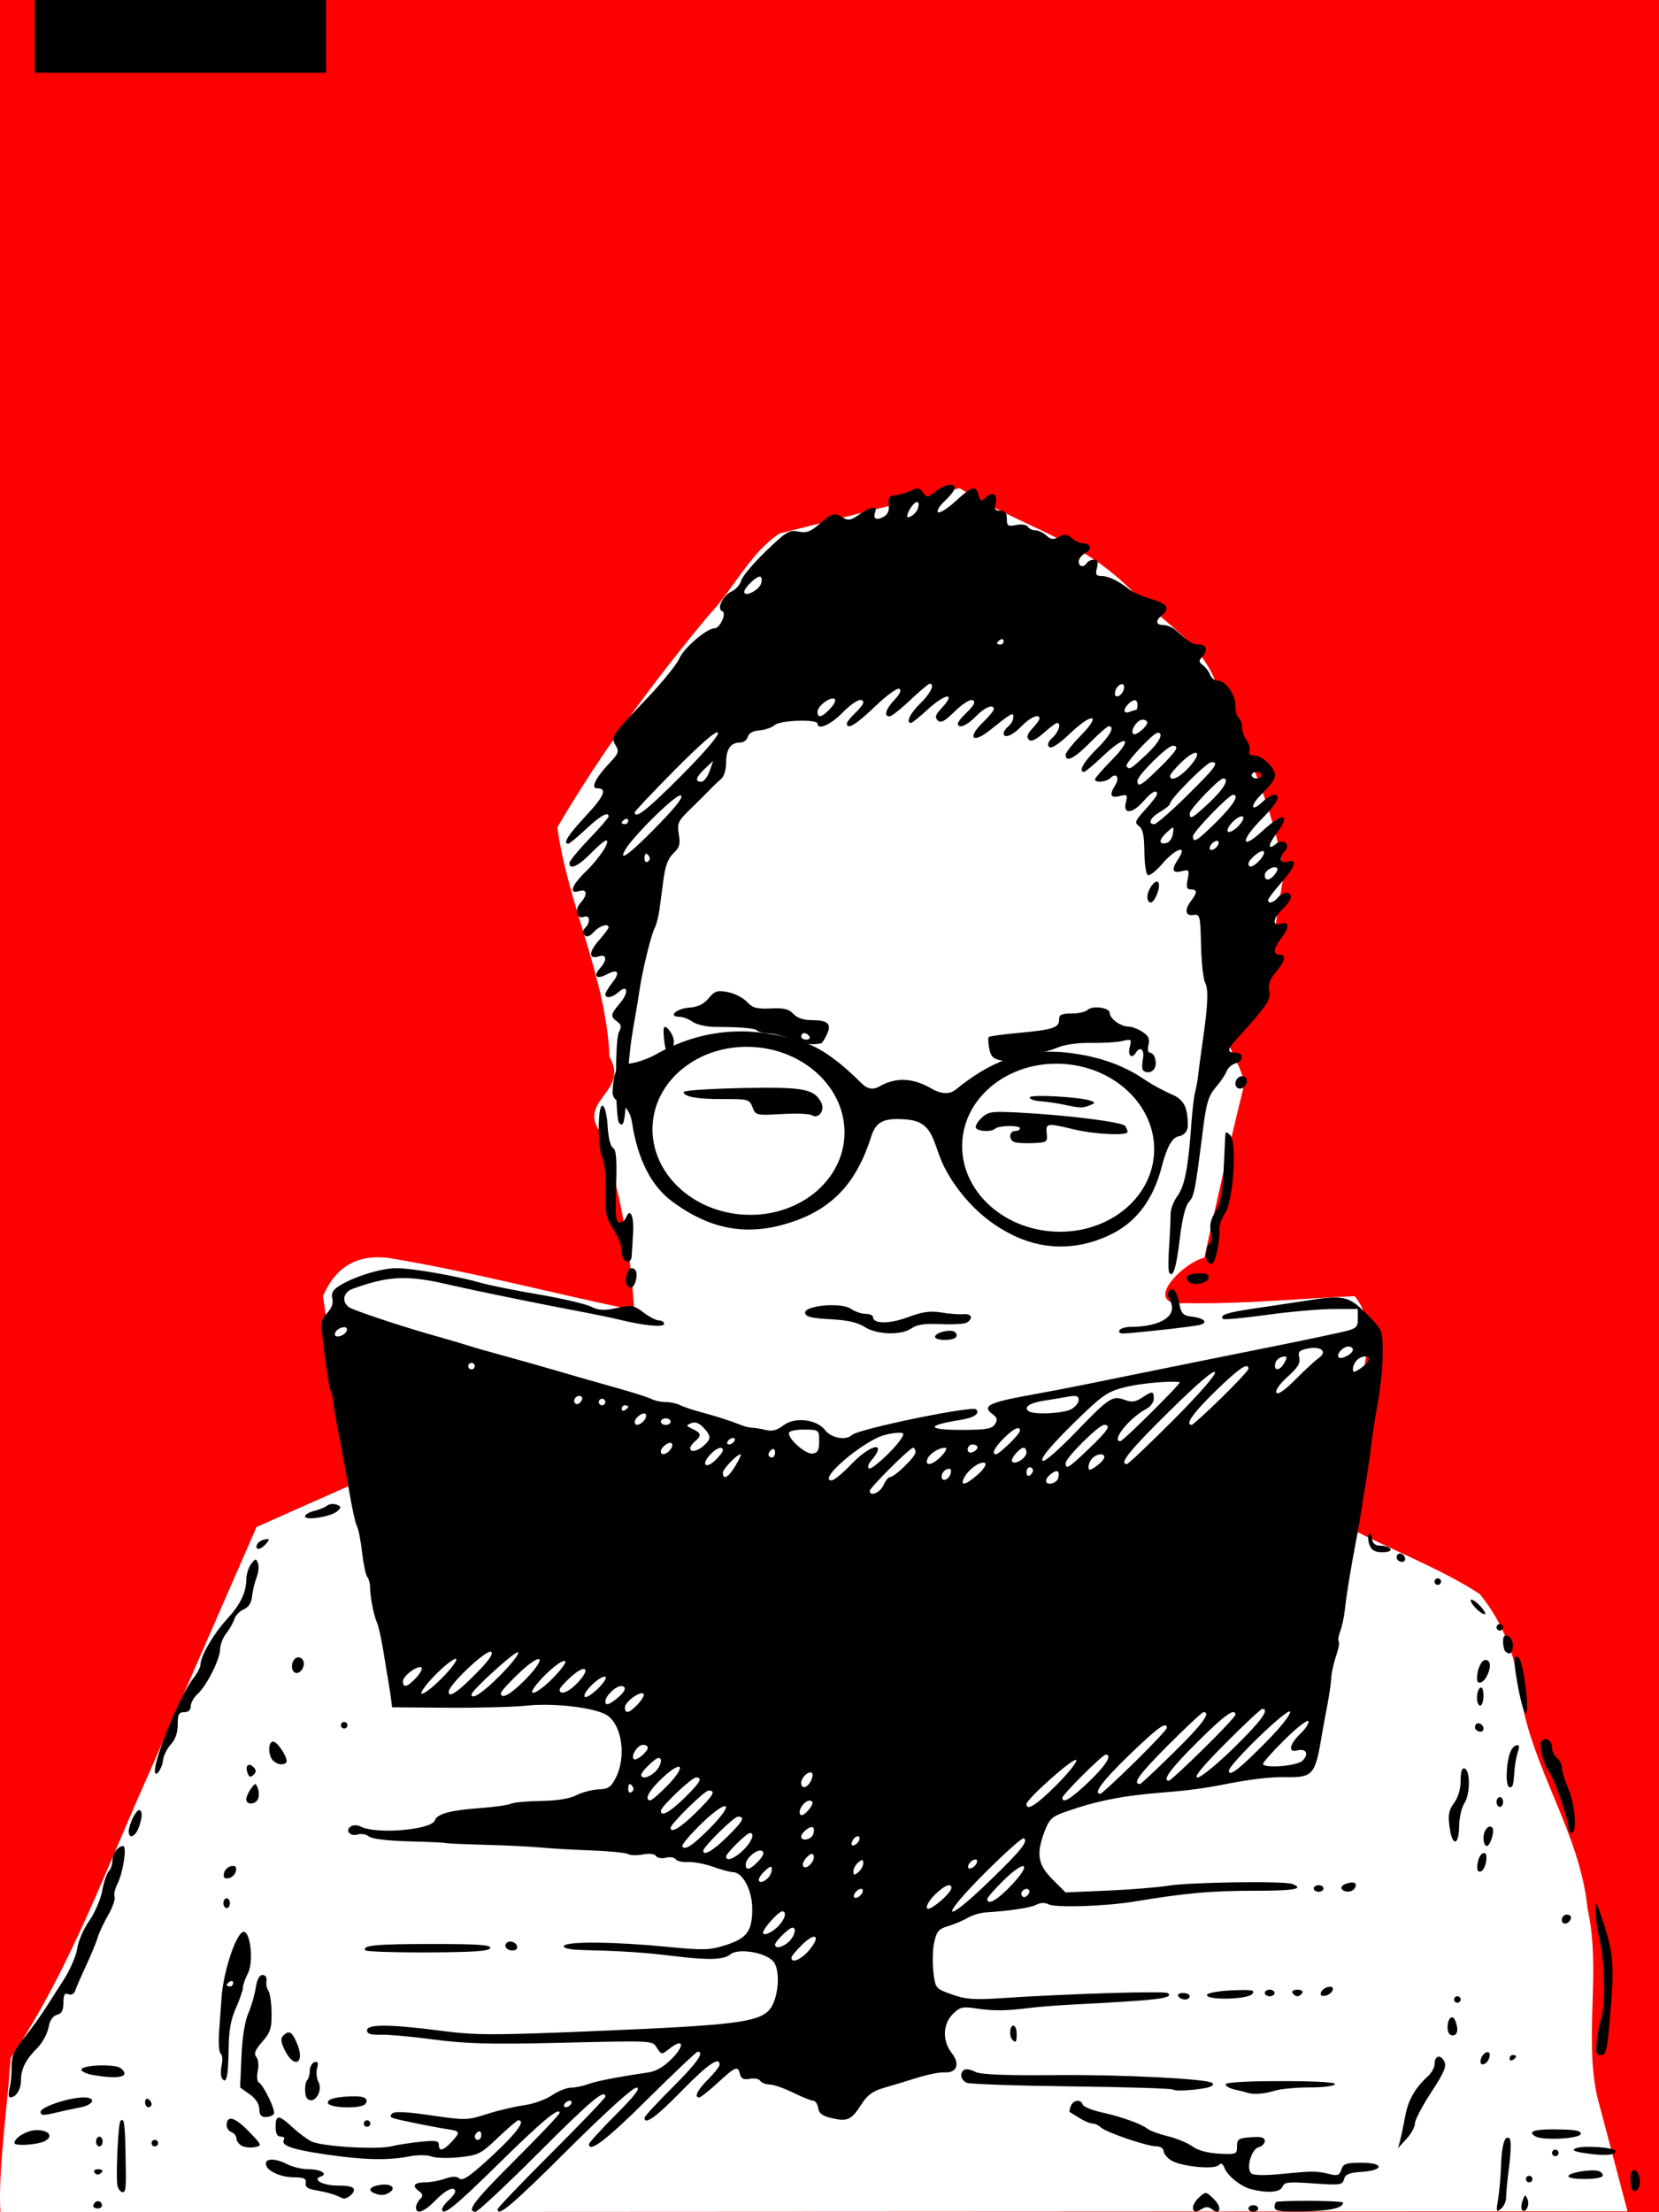
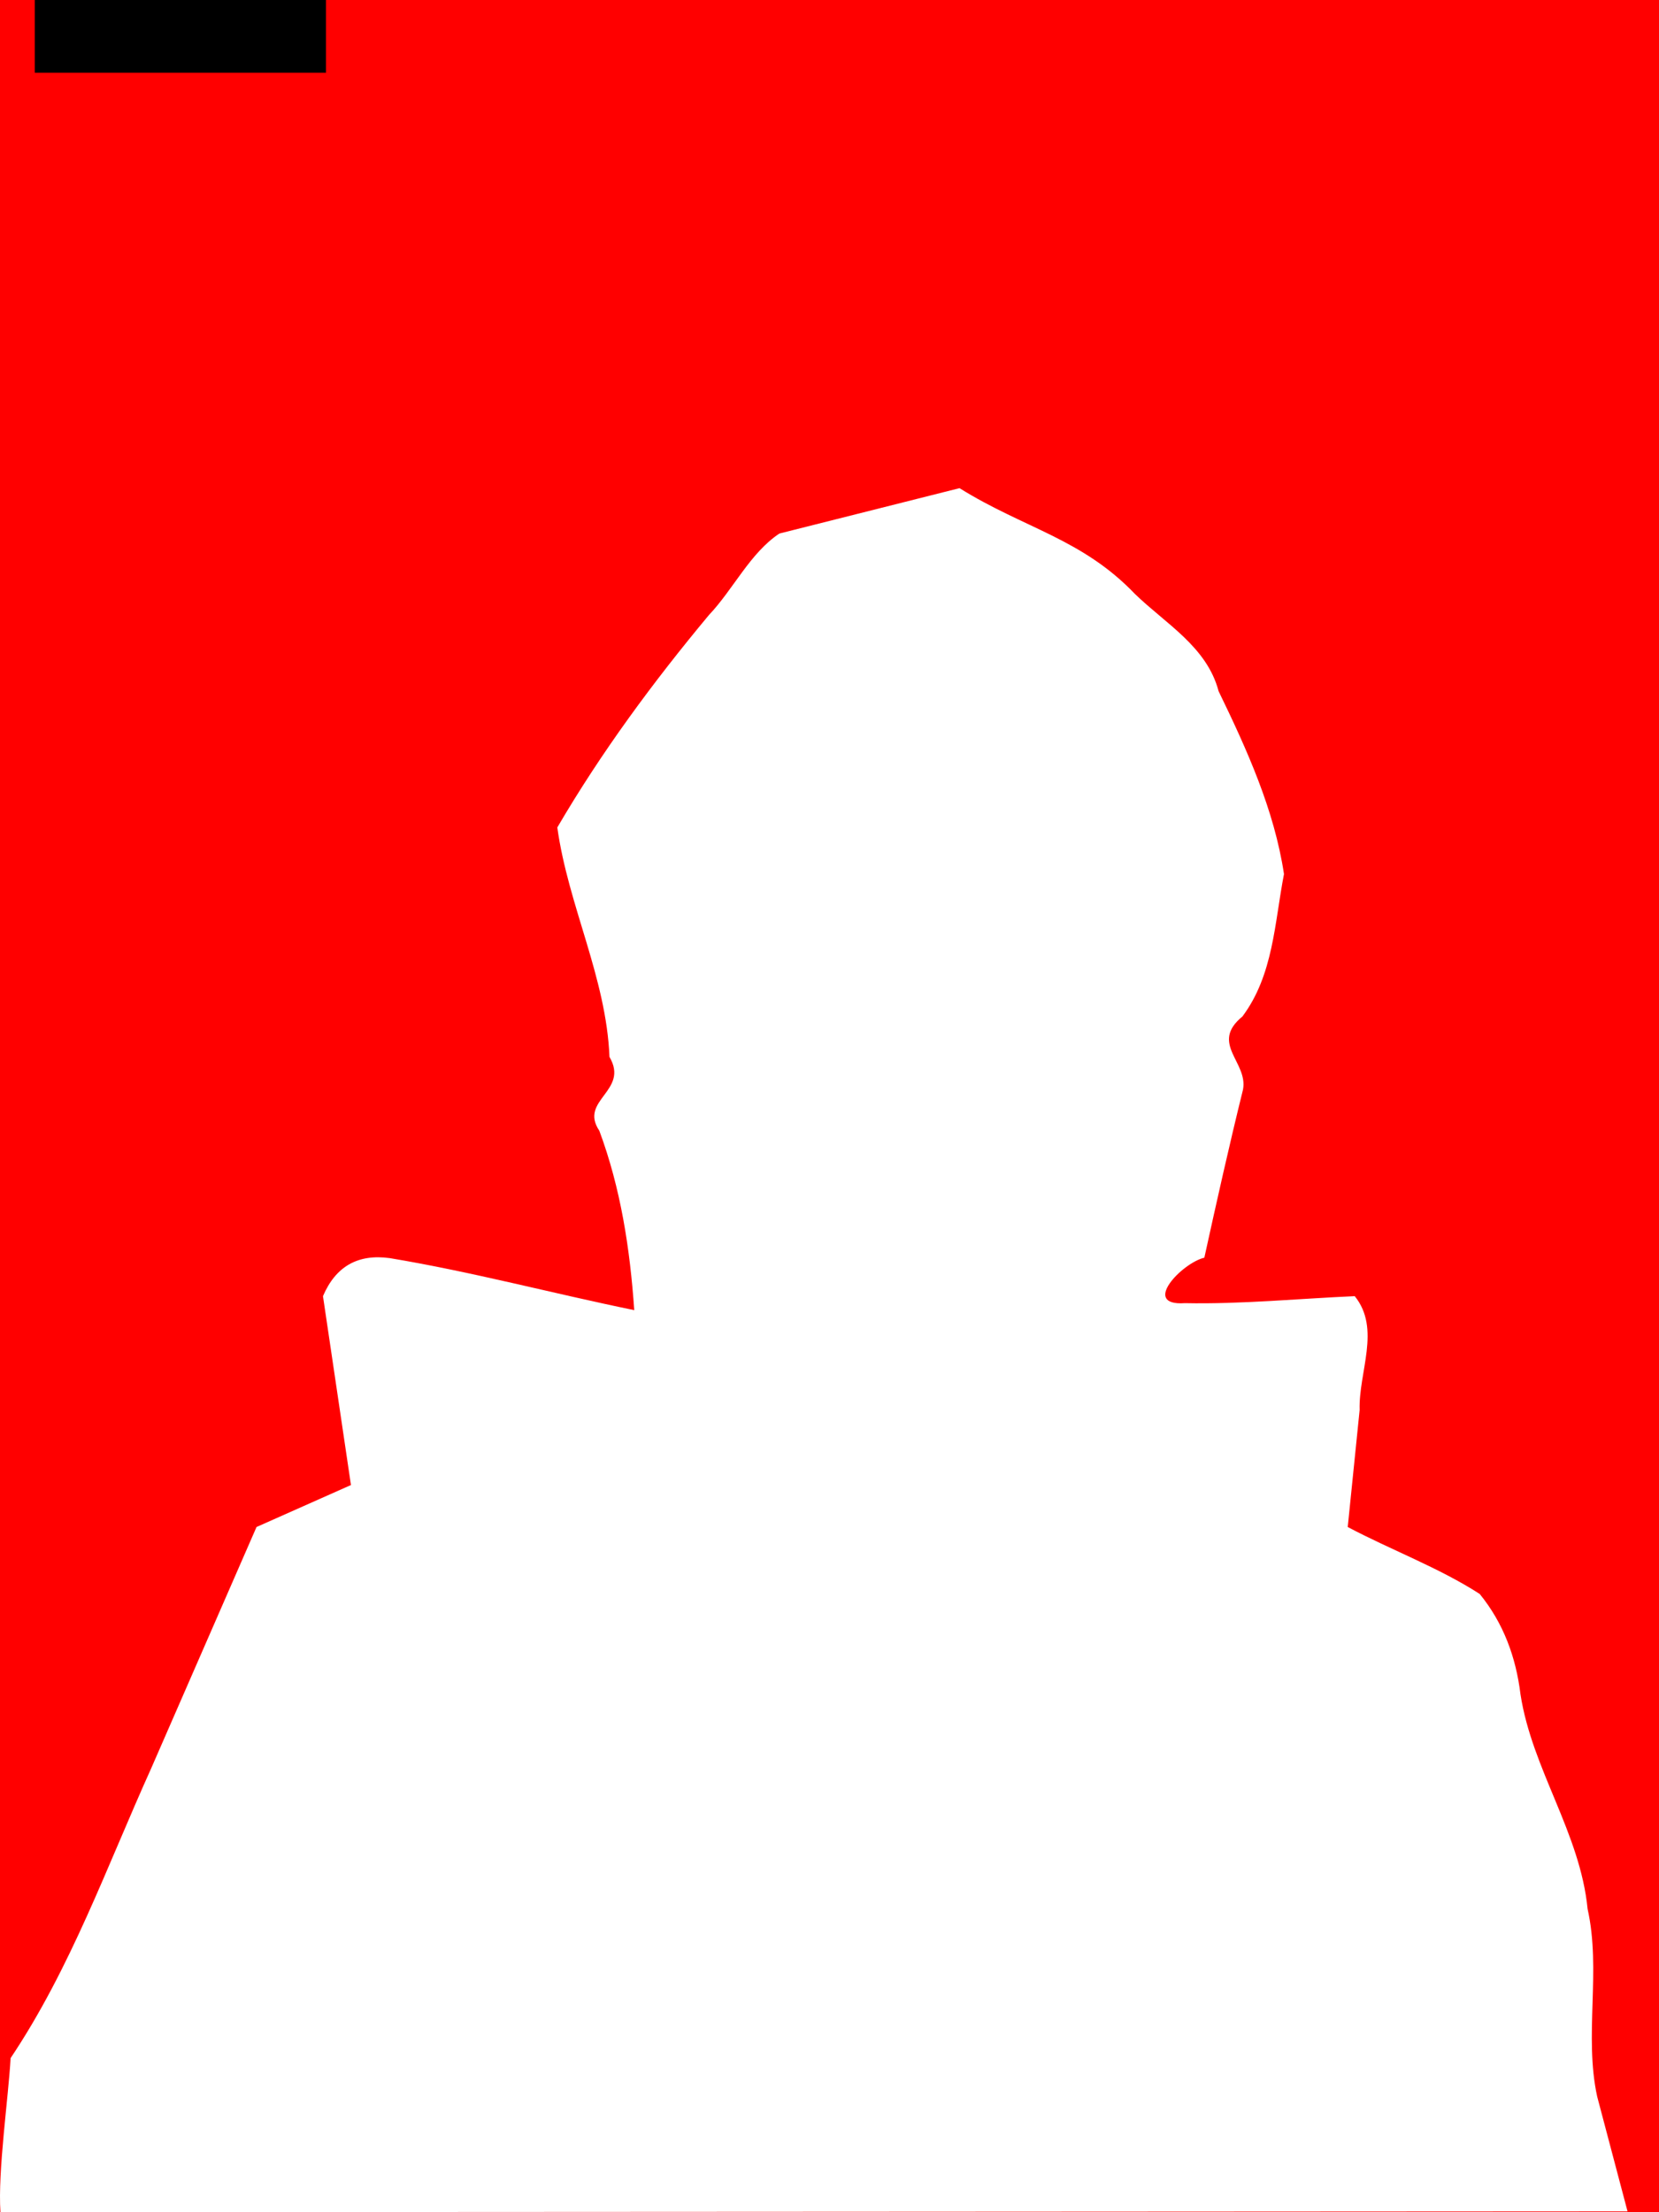
<svg xmlns="http://www.w3.org/2000/svg" xmlns:ns1="http://www.inkscape.org/namespaces/inkscape" xmlns:ns2="http://sodipodi.sourceforge.net/DTD/sodipodi-0.dtd" width="135.467mm" height="180.622mm" viewBox="0 0 480 640" id="svg2" version="1.1" ns1:version="0.91 r13725" ns2:docname="readingbook2.svg">
  <rect x="0" y="0" width="480" height="640" fill="#333333" stroke="none" />
  <defs id="defs4">
    <pattern y="0" x="0" height="6" width="6" patternUnits="userSpaceOnUse" id="EMFhbasepattern" />
    <pattern y="0" x="0" height="6" width="6" patternUnits="userSpaceOnUse" id="EMFhbasepattern-2" />
  </defs>
  <ns2:namedview id="base" pagecolor="#ffffff" bordercolor="#666666" borderopacity="1.0" ns1:pageopacity="0.0" ns1:pageshadow="2" ns1:zoom="0.84375" ns1:cx="239.99999" ns1:cy="320" ns1:document-units="px" ns1:current-layer="layer1" showgrid="false" ns1:window-width="1366" ns1:window-height="715" ns1:window-x="-8" ns1:window-y="-8" ns1:window-maximized="1" showguides="true" ns1:guide-bbox="true" fit-margin-top="0" fit-margin-left="0" fit-margin-right="0" fit-margin-bottom="0" />
  <g ns1:label="レイヤー 1" ns1:groupmode="layer" id="layer1" transform="translate(-7.3633443e-7,-412.725)">
    <g id="g4140">
      <path ns1:connector-curvature="0" id="rect4198" d="m 480,1052.725 -480,0 0,-640 L 480,412.725 Z" style="opacity:1;fill:#ff0000;fill-opacity:1;fill-rule:nonzero;stroke:none;stroke-width:12.1;stroke-linecap:round;stroke-linejoin:round;stroke-miterlimit:4;stroke-dasharray:none;stroke-dashoffset:0;stroke-opacity:1" />
-       <path ns2:nodetypes="cccccccccccccccccccccccccccccc" ns1:connector-curvature="0" id="path4174" d="M 0.132,1052.725 C -0.67,1040.931 2.432,1019.631 3.069,1008.142 20.456,982.176 30.928,952.669 43.725,924.352 l 30.494,-69.859 27.322,-12.143 -8.095,-54.644 c 3.665,-8.583 10.098,-12.284 19.358,-10.996 23.648,3.923 47.122,10.213 70.704,15.044 -1.237,-17.733 -3.89,-35.18 -10.108,-51.908 -5.992,-8.923 8.767,-11.42 2.939,-21.352 -0.929,-22.963 -11.957,-43.785 -15.094,-66.387 12.751,-21.804 27.703,-42.045 43.854,-61.435 7.092,-7.479 11.918,-17.965 20.402,-23.596 l 52.116,-13.126 c 18.63,11.629 35.419,14.561 50.767,30.622 8.98,8.696 20.809,15.282 24.194,28.121 8.193,16.874 16.12,34.365 18.916,52.905 -2.747,14.174 -3.053,29.198 -12.03,41.203 -9.536,7.82 1.682,13.166 0.173,21.143 -3.994,16.149 -7.618,32.384 -11.186,48.632 -6.51,1.546 -18.403,14.021 -5.662,13.155 16.419,0.325 32.785,-1.301 49.175,-2.024 7.646,9.456 1.091,21.922 1.419,32.929 l -3.443,33.858 c 12.553,6.651 26.449,11.789 38.181,19.365 6.894,8.467 10.489,18.294 11.806,29.06 3.339,21.656 17.263,40.066 19.414,62.074 3.969,17.754 -1.075,36.652 2.772,54.276 l 8.782,33.212 z" style="fill:#ffffff;fill-rule:evenodd;stroke:none;stroke-width:1px;stroke-linecap:butt;stroke-linejoin:miter;stroke-opacity:1" />
-       <path ns1:connector-curvature="0" id="path4147" d="m 120.361,1051.351 c 0,-0.675 0.531,-1.766 1.181,-2.425 0.946,-0.959 0.855,-1.438 -0.458,-2.408 -2.028,-1.498 -1.207,-2.44 2.127,-2.44 1.394,0 3.883,-0.47 5.529,-1.044 2.137,-0.745 3.344,-0.753 4.217,-0.028 0.931,0.772 3.183,-0.802 9.425,-6.589 7.094,-6.576 9.826,-10.284 7.58,-10.284 -0.343,0 -2.999,2.266 -5.903,5.036 -4.922,4.694 -5.68,5.078 -11.165,5.651 -3.237,0.338 -6.873,0.239 -8.081,-0.22 -1.248,-0.474 -4.008,-0.485 -6.394,-0.025 -6.329,1.221 -13.275,1.051 -24.374,-0.597 -9.785,-1.453 -12.922,-2.585 -11.871,-4.285 0.285,-0.461 -0.145,-0.838 -0.955,-0.838 -1.006,0 -1.473,-0.897 -1.473,-2.833 0,-3.573 0.91,-3.562 4.788,0.061 1.704,1.592 4.193,3.456 5.531,4.141 2.882,1.477 19.009,2.474 23.149,1.432 1.593,-0.401 5.34,-0.986 8.327,-1.301 4.465,-0.47 5.431,-0.318 5.431,0.853 0,2.027 1.239,1.766 3.613,-0.761 2.699,-2.873 2.613,-3.191 -1.016,-3.732 -3.77,-0.562 -13.917,-2.608 -15.743,-3.174 -0.912,-0.283 -1.031,-0.723 -0.372,-1.381 0.659,-0.658 4.242,-0.486 11.256,0.541 9.941,1.456 10.492,1.443 16.229,-0.392 3.267,-1.045 8.075,-2.183 10.685,-2.529 2.61,-0.346 6.225,-1.634 8.034,-2.861 1.809,-1.228 4.305,-2.232 5.547,-2.232 1.242,0 3.416,-0.44 4.831,-0.978 2.344,-0.891 8.462,-2.085 17.517,-3.417 2.32,-0.341 4.574,-1.67 6.933,-4.086 3.744,-3.834 3.22,-5.945 -0.709,-2.855 -2.361,1.857 -2.37,1.857 -3.665,-0.094 -1.505,-2.266 0.037,-2.192 -31.027,-1.48 -17.354,0.398 -24.669,0.178 -33.53,-1.008 -6.234,-0.834 -13.141,-1.464 -15.348,-1.399 -2.935,0.086 -4.014,-0.252 -4.014,-1.256 0,-1.84 6.474,-1.806 21.353,0.112 10.483,1.352 14.72,1.35 47.266,-0.018 36.739,-1.544 44.244,-2.456 47.569,-5.782 2.663,-2.663 3.604,-10.88 1.596,-13.944 -1.83,-2.794 -10.275,-4.342 -12.704,-2.329 -1.875,1.554 -6.284,1.698 -15.823,0.518 -8.473,-1.049 -15.63,-1.537 -25.774,-1.758 -4.589,-0.1 -6.766,-0.501 -6.53,-1.204 0.463,-1.379 14.504,-1.269 29.868,0.235 10.455,1.023 12.284,0.974 16.813,-0.45 6.276,-1.974 7.821,-4.055 7.821,-10.531 0,-5.395 -2.747,-10.601 -5.609,-10.627 -0.811,-0.008 -3.388,-0.703 -5.726,-1.546 -2.338,-0.843 -5.6,-1.463 -7.249,-1.378 -1.649,0.085 -3.269,-0.283 -3.6,-0.818 -0.331,-0.535 -1.591,-0.724 -2.802,-0.421 -1.21,0.304 -2.492,0.08 -2.849,-0.498 -0.395,-0.639 -1.889,-0.817 -3.82,-0.455 -1.744,0.327 -3.684,0.278 -4.31,-0.109 -0.627,-0.387 -5.436,-0.861 -10.687,-1.052 -5.251,-0.191 -11.673,-0.562 -14.27,-0.824 -2.597,-0.262 -9.823,-0.617 -16.057,-0.789 -6.234,-0.172 -11.547,-0.411 -11.807,-0.531 -0.26,-0.12 -5.034,-0.338 -10.61,-0.484 -6.208,-0.163 -10.675,-0.713 -11.525,-1.418 -0.763,-0.633 -2.222,-0.887 -3.243,-0.563 -2.181,0.692 -3.772,-1.235 -1.95,-2.361 0.688,-0.425 1.943,-0.403 2.788,0.05 4.381,2.345 20.584,0.992 21.513,-1.796 0.617,-1.851 4.475,-2.91 12.789,-3.51 4.24,-0.306 8.346,-0.876 9.126,-1.267 0.78,-0.39 4.706,-0.76 8.725,-0.821 4.724,-0.072 8.363,-0.657 10.295,-1.656 1.643,-0.85 4.518,-1.607 6.388,-1.684 2.882,-0.118 3.653,-0.643 5.052,-3.445 2.992,-5.99 1.793,-14.913 -2.404,-17.888 -3.183,-2.256 -15.164,-3.748 -23.332,-2.907 -3.896,0.401 -14.272,0.675 -23.058,0.609 l -15.974,-0.121 -0.294,-2.361 c -0.162,-1.299 -0.518,-3.636 -0.793,-5.195 -0.275,-1.558 -0.942,-5.596 -1.483,-8.973 -0.541,-3.377 -1.362,-6.989 -1.823,-8.028 -0.926,-2.086 -1.96,-7.476 -1.984,-10.346 -0.009,-1.015 -0.374,-2.29 -0.811,-2.834 -0.437,-0.543 -1.107,-3.734 -1.488,-7.089 -0.381,-3.356 -1.052,-6.756 -1.49,-7.556 -0.438,-0.8 -1.431,-5.28 -2.207,-9.955 -0.775,-4.675 -2.096,-11.901 -2.935,-16.057 -0.839,-4.156 -1.607,-8.619 -1.706,-9.917 -0.1,-1.299 -0.441,-2.786 -0.758,-3.306 -0.317,-0.519 -1.124,-5.306 -1.793,-10.637 -1.183,-9.434 -1.162,-9.75 0.794,-11.832 1.304,-1.388 1.824,-2.849 1.482,-4.159 -0.383,-1.463 0.122,-2.445 1.828,-3.564 4.058,-2.659 12.257,-5.228 16.699,-5.232 4.53,-0.005 17.506,2.252 24.571,4.274 2.338,0.669 9.776,2.161 16.529,3.316 6.753,1.155 13.577,2.736 15.165,3.513 2.317,1.134 3.805,1.216 7.552,0.417 4.298,-0.917 4.904,-0.814 7.677,1.301 1.656,1.263 3.677,2.296 4.49,2.296 0.814,0 1.48,0.451 1.48,1.002 0,1.063 -5.812,0.526 -12.751,-1.178 -2.078,-0.51 -6.116,-1.367 -8.973,-1.904 -12.871,-2.418 -33.283,-6.582 -40.614,-8.286 -11.998,-2.788 -17.164,-2.57 -27.627,1.166 -2.793,0.997 -3.433,3.551 -1.328,5.298 1.133,0.941 16.597,6.059 26.594,8.803 2.078,0.57 5.574,1.605 7.769,2.298 2.195,0.694 7.083,2.095 10.862,3.114 3.779,1.019 10.696,2.977 15.372,4.351 4.675,1.374 12.317,3.561 16.982,4.861 4.665,1.299 9.206,2.75 10.092,3.224 0.886,0.474 2.706,0.862 4.046,0.862 1.34,0 3.174,0.384 4.076,0.852 0.902,0.469 3.553,1.368 5.89,1.999 4.859,1.31 9.072,2.66 11.807,3.782 1.039,0.426 2.527,0.791 3.306,0.811 0.779,0.02 2.567,0.312 3.972,0.648 1.817,0.435 3.253,0.063 4.97,-1.287 3.276,-2.577 9.684,-1.873 12.153,1.335 1.765,2.294 6.009,3.06 7.761,1.401 1.865,-1.765 34.781,-8.557 35.926,-7.412 1.193,1.193 -0.689,2.45 -4.573,3.054 -10.194,1.585 -9.801,2.93 0.843,2.883 6.667,-0.029 8.346,-0.333 9.188,-1.663 0.815,-1.287 0.639,-1.916 -0.838,-3.006 -2.947,-2.175 -0.829,-3.283 10.021,-5.243 5.409,-0.977 13.235,-2.477 17.391,-3.332 4.156,-0.855 10.744,-2.196 14.64,-2.979 3.896,-0.783 11.122,-2.245 16.057,-3.25 4.935,-1.004 11.098,-2.247 13.696,-2.762 11.564,-2.291 24.028,-4.864 28.808,-5.948 4.869,-1.104 5.195,-1.354 5.195,-3.99 l 0,-2.811 -7.084,0.009 c -3.896,0.005 -12.556,0.767 -19.244,1.693 -6.688,0.927 -12.39,1.454 -12.672,1.172 -1.114,-1.114 1.135,-1.865 9.033,-3.017 4.534,-0.661 11.006,-1.635 14.383,-2.164 11.531,-1.806 12.832,-1.544 18.045,3.642 4.394,4.371 4.67,4.936 4.738,9.681 0.08,5.57 -0.438,10.671 -1.949,19.208 -0.552,3.117 -1.186,7.367 -1.409,9.445 -0.223,2.078 -0.867,6.541 -1.432,9.917 -0.564,3.377 -1.209,7.414 -1.434,8.973 -0.224,1.558 -0.853,5.171 -1.396,8.028 -1.684,8.857 -2.909,16.368 -3.313,20.312 -0.213,2.08 -0.814,4.906 -1.336,6.278 -0.522,1.373 -0.721,2.724 -0.443,3.002 0.278,0.278 -0.061,2.128 -0.754,4.111 -0.693,1.983 -1.329,4.88 -1.412,6.439 -0.083,1.558 -0.607,5.171 -1.164,8.028 -0.557,2.857 -1.26,6.682 -1.561,8.501 -1.915,11.544 -2.567,12.309 -10.375,12.172 -4.452,-0.078 -10.281,0.598 -17.474,2.028 -6.079,1.208 -10.77,1.836 -17.946,2.402 -11.845,0.934 -19.323,2.412 -28.474,5.628 -3.759,1.321 -4.606,2.111 -5.903,5.508 -2.534,6.634 -2.035,9.744 2.248,14.027 l 3.762,3.762 12.058,-0.518 c 6.632,-0.285 14.609,-0.929 17.726,-1.432 6.307,-1.018 33.477,-1.397 35.815,-0.501 3.664,1.406 0.644,1.97 -10.549,1.97 -12.99,4.3e-4 -20.06,0.629 -35.183,3.126 -8.384,1.385 -22.776,1.845 -24.794,0.793 -1.028,-0.536 -2.335,-0.497 -3.456,0.103 -1.658,0.888 -7.733,1.813 -14.726,2.244 -1.558,0.096 -3.896,0.805 -5.195,1.576 -1.299,0.771 -3.832,1.84 -5.629,2.375 -2.782,0.829 -3.387,1.532 -4.071,4.732 -0.442,2.067 -0.544,5.914 -0.228,8.548 0.571,4.748 0.617,4.804 5.329,6.498 3.959,1.424 6.358,1.603 14.357,1.077 19.742,-1.3 47.413,-2.133 48.189,-1.451 1.716,1.508 -2.583,2.022 -27.722,3.314 -4.416,0.227 -9.941,0.657 -12.279,0.957 -6.795,0.87 -10.551,0.911 -15.402,0.171 -4.05,-0.618 -4.789,-0.444 -6.848,1.615 -2.953,2.953 -3.064,7.789 -0.26,11.354 2.442,3.104 1.385,5.782 -2.172,5.505 -1.231,-0.096 -4.788,0.617 -7.905,1.583 -3.117,0.966 -7.521,2.297 -9.787,2.958 -3.106,0.905 -4.685,2.096 -6.416,4.838 -2.775,4.395 -3.972,4.933 -8.579,3.848 -2.625,-0.618 -3.632,-1.383 -3.855,-2.93 -0.166,-1.151 -0.804,-2.097 -1.417,-2.102 -0.613,-0.01 -3.24,-1.054 -5.838,-2.332 -2.597,-1.278 -5.654,-2.336 -6.792,-2.353 -1.138,-0.016 -2.357,-0.495 -2.708,-1.063 -0.351,-0.568 -1.704,-0.83 -3.006,-0.581 -1.755,0.336 -2.488,-0.01 -2.833,-1.328 -0.66,-2.523 -1.24,-2.301 -6.437,2.47 -2.546,2.338 -4.958,4.25 -5.358,4.25 -1.6,0 -0.561,-2.12 2.577,-5.258 1.818,-1.818 3.306,-3.717 3.306,-4.219 0,-2.503 -3.44,-0.123 -10.966,7.588 -7.388,7.57 -10.758,10.004 -10.758,7.771 0,-0.401 3.613,-4.323 8.028,-8.716 7.117,-7.08 9.461,-10.39 7.359,-10.39 -0.368,0 -6.882,6.163 -14.475,13.695 -11.948,11.853 -16.97,15.702 -16.97,13.007 0,-0.379 3.497,-4.204 7.771,-8.501 5.604,-5.633 7.266,-7.812 5.958,-7.812 -1.091,0 -8.99,7.143 -19.845,17.946 -16.118,16.041 -20.331,19.611 -20.331,17.227 0,-0.396 7.013,-7.723 15.585,-16.282 8.572,-8.56 15.585,-15.887 15.585,-16.282 0,-2.424 -4.239,1.141 -19.363,16.282 -9.34,9.351 -17.517,17.001 -18.172,17.001 -2.837,0 -0.431,-3.146 11.561,-15.112 7.013,-6.999 12.751,-13.065 12.751,-13.48 0,-1.88 -5.254,2.504 -17.757,14.818 -12.456,12.268 -16.246,15.311 -16.246,13.045 0,-0.477 0.85,-1.637 1.889,-2.577 1.039,-0.94 1.889,-2.069 1.889,-2.508 0,-1.779 -2.647,-0.608 -5.667,2.508 -3.282,3.386 -5.667,4.261 -5.667,2.078 z m 18.89,-21.024 c 0,-0.81 -0.425,-1.21 -0.945,-0.889 -0.519,0.321 -0.945,0.984 -0.945,1.472 0,0.489 0.425,0.889 0.945,0.889 0.519,0 0.945,-0.663 0.945,-1.473 z m 25.974,-8.917 c 0.321,-0.519 0.159,-0.945 -0.361,-0.945 -0.519,0 -1.207,0.425 -1.528,0.945 -0.321,0.519 -0.159,0.945 0.361,0.945 0.519,0 1.207,-0.425 1.528,-0.945 z m 68.872,-44.472 c 3.464,-4.116 1.954,-5.459 -1.918,-1.706 -1.76,1.706 -3.199,3.443 -3.199,3.86 0,1.749 2.839,0.554 5.117,-2.154 z m -5.9,-2.428 c 1.689,-1.528 2.366,-4.104 1.08,-4.104 -0.942,0 -5.02,3.97 -5.02,4.887 0,1.296 2.104,0.878 3.94,-0.783 z m -3.292,-4.269 c 2.151,-2.021 2.934,-4.558 1.406,-4.558 -0.818,0 -4.131,3.411 -5.275,5.431 -1.096,1.936 1.503,1.349 3.869,-0.873 z m 50.357,-11.355 c 0,-1.569 -2.129,-0.664 -4.857,2.064 -1.553,1.553 -2.535,3.29 -2.182,3.86 0.64,1.035 7.04,-4.35 7.04,-5.924 z m 10.99,-1.925 c 9.195,-8.896 11.341,-11.571 9.963,-12.423 -0.427,-0.264 -5.628,4.386 -11.558,10.332 -13.154,13.192 -11.765,15.014 1.594,2.09 z m 6.552,0.995 c 5.979,-6.392 3.805,-7.387 -2.522,-1.155 -2.547,2.508 -4.63,4.895 -4.63,5.304 0,2.014 3.033,0.254 7.152,-4.149 z m -43.221,2.118 c 0.236,-0.708 -0.118,-1.063 -0.826,-0.826 -0.682,0.227 -1.426,0.971 -1.653,1.653 -0.236,0.708 0.118,1.063 0.826,0.826 0.682,-0.227 1.426,-0.971 1.653,-1.653 z m 48.111,-0.61 c -0.9,-0.9 -2.705,0.558 -2.034,1.643 0.399,0.645 0.927,0.629 1.605,-0.05 0.556,-0.556 0.749,-1.273 0.428,-1.594 z m -75.514,-3.416 c 0.623,-0.623 1.133,-1.752 1.133,-2.508 0,-1.091 -0.39,-1.022 -1.889,0.335 -1.94,1.756 -2.472,3.306 -1.133,3.306 0.416,0 1.266,-0.51 1.889,-1.133 z m 27.58,-4.293 c 0,-1.152 -0.265,-1.197 -1.417,-0.241 -0.779,0.647 -1.417,1.813 -1.417,2.593 0,1.152 0.265,1.197 1.417,0.241 0.779,-0.647 1.417,-1.813 1.417,-2.593 z m -30.318,-0.614 c 1.449,-1.542 1.783,-2.473 1.05,-2.926 -1.268,-0.784 -4.734,2.085 -4.734,3.917 0,1.894 1.303,1.544 3.684,-0.991 z m 15.982,-1.55 c -0.278,-0.833 -0.848,-0.704 -2.007,0.456 -0.891,0.891 -1.353,2.051 -1.027,2.578 0.789,1.276 3.55,-1.485 3.034,-3.034 z m 47.218,1.982 c 0.236,-0.708 -0.118,-1.063 -0.826,-0.826 -0.682,0.227 -1.426,0.971 -1.653,1.653 -0.236,0.708 0.118,1.063 0.826,0.826 0.682,-0.227 1.426,-0.971 1.653,-1.653 z m -67.644,-3.542 c 2.464,-2.361 3.516,-5.018 1.986,-5.018 -0.934,0 -6.893,5.876 -6.893,6.797 0,1.535 2.329,0.691 4.907,-1.779 z m -4.703,-3.802 c 4.697,-4.627 5.411,-5.939 3.231,-5.939 -1.186,0 -10.047,8.711 -10.047,9.877 0,1.611 2.859,-0.042 6.815,-3.938 z m -4.581,-2.942 c 7.117,-7.28 4.902,-8.343 -2.525,-1.212 -3.451,3.314 -6.047,6.395 -5.769,6.845 0.763,1.234 3.193,-0.416 8.294,-5.634 z m 42.886,3.792 c 0.567,-1.7 -1.386,-1.343 -2.044,0.374 -0.353,0.92 -0.142,1.352 0.548,1.122 0.617,-0.206 1.29,-0.879 1.496,-1.496 z m -13.333,-1.635 c 0.308,-0.802 0.305,-1.712 -0.007,-2.024 -0.673,-0.673 -3.445,1.462 -3.445,2.652 0,1.425 2.864,0.904 3.452,-0.629 z m -33.943,-6.303 c 5.146,-5.082 5.913,-6.408 3.709,-6.408 -1.191,0 -10.999,9.635 -10.999,10.805 0,1.679 2.921,-0.083 7.29,-4.398 z m 33.254,-3.44 c -1.458,-0.486 -3.869,2.62 -3.055,3.936 0.341,0.552 1.366,0.004 2.415,-1.292 1.314,-1.623 1.493,-2.36 0.64,-2.645 z m -36.563,-0.807 c 4.614,-4.545 5.405,-5.939 3.371,-5.939 -1.261,0 -10.186,8.451 -10.186,9.646 0,1.836 2.653,0.393 6.815,-3.707 z m 107.83,-3.934 c 3.546,-3.573 6.024,-6.758 5.507,-7.077 -0.954,-0.59 -14.366,11.348 -14.366,12.787 0,2.123 3.01,0.183 8.859,-5.711 z m -112.844,0.447 c 5.589,-5.694 4.611,-7.825 -1.153,-2.512 -4,3.687 -5.646,6.673 -3.678,6.673 0.411,0 2.585,-1.872 4.831,-4.161 z m 122.001,-1.178 c 4.966,-4.736 6.928,-7.885 4.914,-7.885 -0.928,0 -12.54,11.564 -12.54,12.488 0,1.815 2.444,0.34 7.626,-4.603 z m -131.871,1.495 c -0.81,-1.31 -1.376,-1.066 -1.376,0.593 0,0.81 0.432,1.206 0.96,0.879 0.528,-0.326 0.715,-0.989 0.417,-1.473 z m 145.157,-7.195 c 5.122,-5.032 9.313,-9.495 9.313,-9.917 0,-2.017 -2.687,-0.077 -10.904,7.872 -7.76,7.508 -10.503,11.195 -8.326,11.195 0.333,0 4.795,-4.117 9.917,-9.15 z m -93.706,5.496 c 0.519,-0.971 0.68,-2.03 0.356,-2.353 -0.825,-0.825 -3.123,1.247 -3.123,2.817 0,1.878 1.663,1.599 2.767,-0.464 z m 105.041,-8.329 c 8.278,-8.133 10.86,-11.63 8.588,-11.63 -0.399,0 -5.088,4.378 -10.421,9.729 -8.268,8.297 -10.244,11.051 -7.927,11.051 0.246,0 4.638,-4.117 9.76,-9.15 z m 8.501,-0.945 c 5.122,-5.032 9.313,-9.495 9.313,-9.917 0,-2.2 -3.177,0.08 -11.08,7.95 -7.674,7.643 -10.222,11.117 -8.15,11.117 0.333,0 4.795,-4.117 9.917,-9.15 z M 189.473,925.394 c 1.689,-1.528 2.366,-4.104 1.08,-4.104 -0.942,0 -5.02,3.97 -5.02,4.887 0,1.296 2.104,0.878 3.94,-0.783 z m 167.618,-7.112 c 7.864,-7.712 10.373,-11.16 8.12,-11.16 -0.399,0 -5.173,4.463 -10.609,9.917 -6.759,6.782 -9.326,9.917 -8.12,9.917 0.97,0 5.744,-3.904 10.609,-8.675 z m 9.195,-1.548 c 4.261,-4.311 7.232,-8.067 6.963,-8.802 -0.507,-1.385 -17.702,15.231 -17.702,17.105 0,1.845 3.004,-0.478 10.739,-8.303 z m 10.59,5.354 c 1.923,-1.921 1.06,-3.63 -1.495,-2.961 -2.826,0.739 -2.362,-1.753 0.912,-4.889 1.54,-1.475 2.551,-3.086 2.246,-3.579 -0.305,-0.493 -3.457,1.984 -7.004,5.504 -3.548,3.52 -6.298,6.645 -6.111,6.944 0.81,1.298 9.946,0.486 11.452,-1.019 z m -189.453,-3.779 c 0,-0.439 -0.623,-0.798 -1.384,-0.798 -1.542,0 -3.61,3.193 -2.674,4.128 0.675,0.675 4.058,-2.1 4.058,-3.33 z m -2.837,-12.601 c 1.218,-1.297 1.943,-2.629 1.611,-2.962 -0.919,-0.919 -5.385,2.336 -5.385,3.924 0,2.035 1.261,1.713 3.775,-0.963 z m -5.428,-2.183 c 1.903,-1.634 2.153,-3.016 0.547,-3.016 -1.595,0 -4.561,2.896 -4.561,4.452 0,1.409 1.202,0.979 4.014,-1.437 z m -4.051,-5.704 c -1.397,-0.466 -6.665,4.613 -5.962,5.749 0.3,0.485 2.002,-0.53 3.784,-2.257 1.781,-1.726 2.762,-3.298 2.179,-3.492 z m -43.095,-5.121 c -0.298,-0.482 -2.809,1.363 -5.58,4.1 -2.771,2.737 -4.795,5.37 -4.497,5.852 0.298,0.482 2.809,-1.363 5.58,-4.1 2.771,-2.737 4.795,-5.37 4.497,-5.852 z m 6.152,3.742 c 3.413,-3.481 4.684,-5.378 3.92,-5.851 -1.284,-0.794 -12.277,9.57 -12.277,11.575 0,1.922 2.619,0.128 8.357,-5.724 z m 6.642,0.877 c 3.284,-3.314 5.566,-6.275 5.07,-6.582 -0.761,-0.471 -13.457,11.049 -13.457,12.211 0,1.699 3.359,-0.556 8.387,-5.629 z m 7.106,1.395 c 6.528,-6.628 5.102,-8.424 -1.632,-2.055 -2.948,2.789 -5.361,5.433 -5.361,5.878 0,1.972 2.784,0.45 6.993,-3.823 z m 8.1,-0.545 c 2.284,-2.327 3.881,-4.502 3.549,-4.833 -0.71,-0.71 -5.032,2.721 -8.113,6.441 -3.611,4.36 -0.069,3.112 4.564,-1.608 z m 7.031,1.473 c 3.923,-4.094 2.604,-5.72 -1.626,-2.005 -1.923,1.688 -3.496,3.45 -3.496,3.916 0,1.72 2.557,0.766 5.122,-1.911 z m -46.685,-1.489 c 1.218,-1.297 1.943,-2.629 1.611,-2.962 -0.919,-0.919 -5.385,2.336 -5.385,3.924 0,2.035 1.261,1.713 3.775,-0.963 z m 135.242,-55.73 c 0.592,-1.299 1.418,-2.361 1.836,-2.361 1.389,0 7.437,-5.841 7.437,-7.182 0,-0.725 -0.307,-1.319 -0.683,-1.319 -0.928,0 -12.54,11.564 -12.54,12.488 0,1.749 2.969,0.527 3.95,-1.626 z m 27.358,-3.155 c 1.655,-1.479 2.579,-2.945 2.058,-3.266 -1.186,-0.733 -4.696,1.671 -6.001,4.108 -1.457,2.722 0.397,2.326 3.943,-0.842 z m 23.148,1.225 c 0.308,-0.802 0.305,-1.712 -0.007,-2.024 -0.673,-0.673 -3.445,1.462 -3.445,2.652 0,1.425 2.864,0.904 3.452,-0.629 z m -59.744,-4.21 c 5.762,-6.013 10.615,-6.714 5.554,-0.802 -0.734,0.858 -0.954,1.794 -0.489,2.082 0.465,0.287 3.084,-1.745 5.821,-4.516 2.87,-2.906 4.557,-5.297 3.987,-5.649 -0.544,-0.336 -2.861,-0.139 -5.15,0.437 -6.163,1.552 -19.795,13.172 -15.453,13.172 0.662,0 3.24,-2.125 5.729,-4.723 z m 28.733,2.522 c 0.213,-1.096 -0.145,-1.399 -1.181,-1.001 -1.746,0.67 -2.041,3.544 -0.305,2.966 0.649,-0.216 1.318,-1.1 1.485,-1.964 z m -62.296,-2.05 c 1.073,-1.818 1.756,-3.306 1.517,-3.306 -1.077,0 -5.17,4.248 -5.17,5.365 0,2.247 1.666,1.308 3.653,-2.059 z m 86.077,1.361 c 0,-0.489 -0.425,-0.889 -0.945,-0.889 -0.519,0 -0.945,0.663 -0.945,1.473 0,0.81 0.425,1.21 0.945,0.889 0.519,-0.321 0.945,-0.984 0.945,-1.473 z m 20.57,-3.567 c 0.481,-1.442 -1.929,-1.418 -3.38,0.034 -0.623,0.623 -1.133,1.738 -1.133,2.477 0,1.151 0.297,1.146 2.073,-0.034 1.14,-0.757 2.238,-1.872 2.44,-2.477 z m -110.3,-2.209 c 0,-1.415 -1.785,-0.813 -3.709,1.252 -2.619,2.811 -1.34,4.271 1.447,1.652 1.244,-1.169 2.262,-2.476 2.262,-2.905 z m 105.856,-0.451 c 5.587,-5.329 6.619,-6.94 4.446,-6.94 -1.544,0 -11.128,9.531 -11.128,11.066 0,1.977 0.805,1.48 6.682,-4.126 z m -42.574,2.033 c 1.236,-1.316 1.7,-2.361 1.047,-2.361 -1.866,0 -4.554,1.71 -5.157,3.28 -0.871,2.269 1.643,1.707 4.11,-0.918 z m 24.558,-0.978 c 0,-0.761 -0.359,-1.384 -0.798,-1.384 -1.23,0 -4.005,3.382 -3.33,4.058 0.936,0.936 4.128,-1.132 4.128,-2.674 z m 42.395,-9.304 c 7.417,-7.433 12.428,-13.174 12.16,-13.932 -0.291,-0.822 -5.123,3.314 -13.338,11.417 -11.436,11.28 -14.546,15.157 -12.16,15.157 0.397,0 6.399,-5.689 13.338,-12.643 z m -28.159,3.434 c 9.629,-9.997 10.669,-10.687 14.136,-9.378 2.057,0.776 3.116,0.649 5.029,-0.604 3.085,-2.021 3.434,-1.994 3.434,0.268 0,1.021 -0.956,2.347 -2.125,2.947 -4.781,2.455 -10.361,9.369 -7.556,9.364 0.788,-0.003 17.862,-16.958 17.189,-17.071 -2.673,-0.449 -11.044,0.288 -15.537,1.368 -4.925,1.183 -6.55,2.207 -12.41,7.825 -9.026,8.652 -13.17,13.547 -11.468,13.547 0.741,0 4.929,-3.719 9.307,-8.265 z m -86.965,5.848 c 0,-0.81 -0.425,-1.21 -0.945,-0.889 -0.519,0.321 -0.945,0.984 -0.945,1.473 0,0.489 0.425,0.889 0.945,0.889 0.519,0 0.945,-0.663 0.945,-1.473 z m -30.349,-0.74 c 0.579,-0.697 0.776,-1.544 0.439,-1.881 -0.709,-0.709 -3.148,1.088 -3.148,2.32 0,1.244 1.517,0.998 2.71,-0.439 z m 43.1,-2.511 c 0,-3.257 -0.06,-3.307 -4.068,-3.365 -2.237,-0.033 -4.303,0.321 -4.59,0.785 -0.874,1.413 4.652,6.46 6.745,6.16 1.504,-0.215 1.912,-0.98 1.912,-3.58 z m 45.809,1.788 c 0,-0.464 -0.638,-0.843 -1.417,-0.843 -0.779,0 -1.417,0.624 -1.417,1.387 0,0.845 0.554,1.175 1.417,0.843 0.779,-0.299 1.417,-0.923 1.417,-1.387 z m 9.164,-1.029 c 1.713,-1.66 3.115,-3.361 3.115,-3.778 0,-1.527 -1.813,-0.69 -4.65,2.147 -2.771,2.771 -3.677,4.65 -2.243,4.65 0.365,0 2.065,-1.358 3.778,-3.019 z m -88.342,0.511 c 2.184,-1.976 2.167,-2.766 -0.109,-5.209 -1.246,-1.338 -2.384,-1.748 -3.542,-1.277 -1.56,0.634 -1.524,0.778 0.419,1.682 2.491,1.159 2.645,1.926 0.708,3.534 -0.779,0.647 -1.417,1.549 -1.417,2.005 0,1.34 2.076,0.953 3.94,-0.734 z m 8.811,-1.27 c 0.321,-0.519 0.159,-0.945 -0.361,-0.945 -0.519,0 -1.207,0.425 -1.528,0.945 -0.321,0.519 -0.159,0.945 0.361,0.945 0.519,0 1.207,-0.425 1.528,-0.945 z m -26.098,-5.99 c 0.579,-0.697 0.776,-1.544 0.439,-1.881 -0.709,-0.709 -3.148,1.088 -3.148,2.32 0,1.244 1.517,0.998 2.71,-0.439 z m 7.68,0.323 c 0,-0.519 -0.638,-0.945 -1.417,-0.945 -0.779,0 -1.417,0.425 -1.417,0.945 0,0.519 0.638,0.945 1.417,0.945 0.779,0 1.417,-0.425 1.417,-0.945 z m 159.267,-6.779 c 4.352,-4.248 7.913,-8.073 7.913,-8.501 0,-2.024 -2.714,-0.186 -9.554,6.471 -6.477,6.304 -8.904,9.754 -6.86,9.754 0.323,0 4.149,-3.476 8.501,-7.724 z m -43.327,3.171 c 1.169,-0.649 2.125,-1.85 2.125,-2.669 0,-1.163 -0.671,-1.368 -3.07,-0.937 -1.688,0.304 -4.886,0.832 -7.105,1.174 -4.109,0.633 -5.963,1.99 -4.204,3.077 1.672,1.034 10.023,0.594 12.254,-0.645 z m -128.219,-0.697 c 0,-0.229 -0.425,-0.417 -0.945,-0.417 -0.519,0 -0.945,0.45 -0.945,1 0,0.55 0.425,0.738 0.945,0.417 0.519,-0.321 0.945,-0.771 0.945,-1 z m -13.46,-2.857 c -0.9,-0.9 -2.705,0.558 -2.034,1.643 0.399,0.645 0.927,0.629 1.605,-0.05 0.556,-0.556 0.749,-1.273 0.428,-1.594 z m 6.848,1.496 c 0,-0.519 -0.425,-0.945 -0.945,-0.945 -0.519,0 -0.945,0.425 -0.945,0.945 0,0.519 0.425,0.945 0.945,0.945 0.519,0 0.945,-0.425 0.945,-0.945 z m 206.378,-12.71 c 2.646,-1.864 0.754,-3.545 -3.118,-2.771 -2.494,0.499 -2.913,0.944 -2.487,2.644 0.389,1.548 -0.432,2.892 -3.38,5.539 -2.27,2.038 -3.615,3.946 -3.225,4.577 0.43,0.696 2.388,-0.653 5.494,-3.788 2.654,-2.678 5.676,-5.469 6.715,-6.201 z m 14.431,0.586 c 0.481,-1.442 -1.929,-1.418 -3.38,0.034 -0.623,0.623 -1.133,1.738 -1.133,2.477 0,1.151 0.297,1.146 2.073,-0.034 1.14,-0.757 2.238,-1.872 2.44,-2.477 z m -258.59,1.734 c 0,-0.519 -0.425,-0.945 -0.945,-0.945 -0.519,0 -0.945,0.425 -0.945,0.945 0,0.519 0.425,0.945 0.945,0.945 0.519,0 0.945,-0.425 0.945,-0.945 z M 371.649,806.919 c 0.904,-1.69 0.809,-1.926 -0.664,-1.642 -0.946,0.182 -1.863,1.07 -2.037,1.973 -0.44,2.286 1.422,2.058 2.701,-0.331 z m 19.79,-3.727 c 0,-0.501 -0.586,-0.911 -1.301,-0.911 -1.57,0 -3.642,2.298 -2.817,3.123 0.768,0.768 4.118,-1.032 4.118,-2.212 z m -291.118,-5.488 c 0.271,-0.813 -0.183,-1.153 -1.26,-0.945 -0.926,0.179 -1.874,0.898 -2.107,1.597 -0.271,0.813 0.183,1.153 1.26,0.945 0.926,-0.179 1.874,-0.898 2.107,-1.597 z M 345.157,1051.308 c 0,-0.699 0.846,-2.036 1.88,-2.972 1.821,-1.648 1.956,-1.625 4.295,0.715 2.394,2.394 1.675,4.787 -0.817,2.718 -0.737,-0.612 -1.684,-0.647 -2.556,-0.096 -1.94,1.227 -2.802,1.114 -2.802,-0.365 z m 16.057,0.326 c 0,-0.519 0.638,-0.945 1.417,-0.945 0.779,0 1.417,0.425 1.417,0.945 0,0.519 -0.638,0.945 -1.417,0.945 -0.779,0 -1.417,-0.425 -1.417,-0.945 z m 7.556,-0.435 c 0,-0.8 0.319,-1.484 0.708,-1.52 4.808,-0.447 19.127,-0.249 19.127,0.265 0,1.577 -3.815,2.421 -11.57,2.561 -6.876,0.124 -8.265,-0.096 -8.265,-1.306 z m 64.668,-2.211 c 0.374,-2.211 0.766,-6.671 0.871,-9.911 0.198,-6.067 1.158,-8.983 2.502,-7.597 0.422,0.435 0.35,3.978 -0.158,7.875 -0.509,3.896 -0.91,7.995 -0.892,9.109 0.018,1.114 -0.65,2.592 -1.484,3.284 -1.367,1.135 -1.45,0.862 -0.838,-2.761 z m 6.868,2.965 c -0.253,-0.435 -0.134,-1.641 0.264,-2.68 0.682,-1.778 0.766,-1.788 1.424,-0.173 0.704,1.73 -0.831,4.324 -1.688,2.852 z m -413.295,-1.263 c 0.475,-1.426 1.994,-1.573 2.44,-0.236 0.216,0.649 -0.315,1.181 -1.181,1.181 -0.866,0 -1.433,-0.425 -1.259,-0.945 z m 70.209,-2.835 c -1.039,-0.45 -3.497,-1.081 -5.461,-1.401 -2.664,-0.435 -3.504,-0.991 -3.306,-2.187 0.213,-1.282 -0.493,-1.612 -3.512,-1.641 -4.034,-0.039 -8.028,-2.014 -8.028,-3.968 0,-1.606 2.965,-1.501 6.268,0.221 1.488,0.776 4.274,1.413 6.192,1.417 3.417,0.01 5.643,1.37 3.436,2.106 -2.638,0.879 0.646,2.622 4.94,2.622 3.359,0 4.667,0.369 4.667,1.316 0,1.021 -2.27,2.751 -3.147,2.398 -0.087,-0.035 -1.009,-0.432 -2.048,-0.882 z m 11.098,-0.624 c -2.073,-0.837 -1.271,-1.98 1.694,-2.416 3.133,-0.46 4.759,0.869 2.677,2.188 -1.422,0.9 -2.557,0.96 -4.371,0.228 z m -74.288,-1.972 c -0.596,-1.946 0.121,-18.239 0.834,-18.952 1.016,-1.016 1.271,0.54 1.442,8.799 0.226,10.98 0.164,11.806 -0.889,11.806 -0.484,0 -1.109,-0.744 -1.387,-1.653 z m 328.076,0.833 c -3.042,-0.752 -6.922,-3.821 -7.822,-6.186 -0.495,-1.3 -0.978,-1.522 -1.712,-0.788 -1.363,1.363 -11.028,0.358 -13.791,-1.435 -1.169,-0.758 -2.125,-1.967 -2.125,-2.687 0,-0.72 -0.956,-1.319 -2.125,-1.333 -2.792,-0.032 -14.643,-4.087 -16.047,-5.491 -0.603,-0.603 -1.664,-1.096 -2.357,-1.096 -0.694,0 -2.415,-0.722 -3.825,-1.603 -1.41,-0.882 -2.68,-1.671 -2.823,-1.754 -0.142,-0.083 0.01,-0.849 0.337,-1.703 0.689,-1.796 2.895,-2.075 3.442,-0.434 0.205,0.615 2.684,1.633 5.51,2.263 5.881,1.311 11.413,3.3 13.292,4.777 0.71,0.558 3.348,1.517 5.863,2.131 2.515,0.614 5.703,1.937 7.084,2.94 1.59,1.155 4.418,1.922 7.706,2.09 4.982,0.255 5.195,0.169 5.195,-2.095 0,-2.103 0.44,-2.393 4.014,-2.652 3,-0.217 4.014,0.053 4.014,1.071 0,0.749 -0.805,1.571 -1.789,1.829 -2.08,0.544 -3.651,6.025 -2.156,7.52 0.64,0.64 3.795,0.694 9.305,0.158 8.773,-0.854 9.659,-0.845 13.674,0.144 2.013,0.496 2.628,0.228 3.133,-1.365 0.539,-1.697 1.377,-1.981 5.839,-1.981 6.637,0 6.567,2.223 -0.083,2.653 -3.517,0.228 -4.621,0.694 -4.99,2.107 -0.439,1.677 -1.113,1.77 -8.846,1.221 -7.251,-0.515 -8.451,-0.386 -8.968,0.962 -0.619,1.612 -4.21,1.908 -8.947,0.736 z m 110.261,0.206 c -0.355,-0.355 -0.645,-1.885 -0.645,-3.4 0,-3.276 2.193,-3.126 2.677,0.183 0.334,2.284 -0.943,4.306 -2.032,3.217 z m -30.87,-3.164 c 0,-0.52 0.425,-0.945 0.945,-0.945 0.519,0 0.945,0.425 0.945,0.945 0,0.519 -0.425,0.945 -0.945,0.945 -0.519,0 -0.945,-0.425 -0.945,-0.945 z m 12.279,-0.824 c 0,-1.062 6.946,-2.184 8.892,-1.438 0.818,0.314 1.251,0.951 0.964,1.416 -0.674,1.09 -9.856,1.11 -9.856,0.022 z m -426.442,-1.05 c -0.326,-0.528 0.069,-0.96 0.879,-0.96 1.659,0 1.903,0.567 0.593,1.376 -0.484,0.299 -1.146,0.112 -1.473,-0.416 z m 421.719,-5.683 c 0,-0.519 0.425,-0.945 0.945,-0.945 0.519,0 0.945,0.425 0.945,0.945 0,0.519 -0.425,0.945 -0.945,0.945 -0.519,0 -0.945,-0.425 -0.945,-0.945 z m 9.445,0.057 c -2.933,-0.443 -3.776,-0.861 -2.721,-1.348 2.15,-0.993 11.694,-0.325 11.694,0.818 0,1.171 -3.398,1.372 -8.973,0.53 z m -388.58,-2.142 c -0.829,-0.464 -1.507,-1.414 -1.507,-2.112 0,-0.698 -0.638,-1.514 -1.417,-1.812 -0.779,-0.299 -1.417,-1.169 -1.417,-1.934 0,-3.077 2.298,-2.501 6.254,1.569 4.036,4.152 4.085,4.275 1.869,4.698 -1.252,0.239 -2.954,0.055 -3.782,-0.408 z m -65.734,-0.788 c 0,-1.552 3.74,-3.74 6.394,-3.74 3.554,0 4.935,1.756 2.475,3.148 -1.962,1.11 -8.869,1.571 -8.869,0.592 z M 27.798,1032.271 c 0,-0.779 0.425,-1.417 0.945,-1.417 0.519,0 0.945,0.638 0.945,1.417 0,0.779 -0.425,1.417 -0.945,1.417 -0.519,0 -0.945,-0.637 -0.945,-1.417 z m 16.057,0.472 c 0,-0.519 0.425,-0.945 0.945,-0.945 0.519,0 0.945,0.425 0.945,0.945 0,0.519 -0.425,0.945 -0.945,0.945 -0.519,0 -0.945,-0.425 -0.945,-0.945 z m 361.282,-0.945 c 0.344,-1.299 0.991,-4.386 1.437,-6.861 0.824,-4.567 2.886,-8.214 6.487,-11.467 1.095,-0.99 1.991,-2.558 1.991,-3.486 0,-2.488 1.648,-3.068 2.769,-0.975 0.797,1.49 0.118,3.132 -3.731,9.029 -2.588,3.964 -4.705,8.021 -4.705,9.015 0,0.994 -1.097,3 -2.437,4.457 l -2.437,2.65 0.626,-2.361 z m 39.072,-1.02 c -2.58,-1.595 0.082,-2.212 8.466,-1.963 3.561,0.106 4.922,0.495 4.644,1.33 -0.45,1.351 -11.114,1.866 -13.11,0.632 z m -338.96,-3.702 c 0,-0.519 0.425,-0.945 0.945,-0.945 0.519,0 0.945,0.425 0.945,0.945 0,0.519 -0.425,0.945 -0.945,0.945 -0.519,0 -0.945,-0.425 -0.945,-0.945 z m -93.508,-3.37 c 0,-1.431 8.246,-4.187 12.529,-4.187 3.791,0 2.844,2.193 -1.272,2.943 -1.776,0.324 -5.035,1.024 -7.242,1.556 -3.223,0.777 -4.014,0.715 -4.014,-0.312 z m 63.283,-0.816 c 0,-1.463 -1.007,-3.014 -2.773,-4.272 l -2.773,-1.975 0.377,-8.898 c 0.233,-5.51 0.98,-10.267 1.961,-12.494 0.872,-1.978 1.844,-5.296 2.16,-7.374 0.377,-2.473 1.065,-3.778 1.992,-3.778 0.849,0 1.299,0.691 1.123,1.723 -0.161,0.948 0.087,2.223 0.553,2.834 0.466,0.611 0.882,3.467 0.925,6.346 0.067,4.496 -0.312,5.682 -2.683,8.398 -2.09,2.394 -2.51,3.465 -1.728,4.407 0.581,0.7 0.766,2.462 0.422,4.027 -0.336,1.53 -0.205,3.033 0.291,3.34 1.482,0.916 4.954,8.177 4.365,9.13 -0.3,0.485 -1.37,0.882 -2.379,0.882 -1.312,0 -1.833,-0.653 -1.833,-2.297 z M 41.966,1020.881 c 0,-0.81 0.425,-1.21 0.945,-0.889 0.519,0.321 0.945,0.984 0.945,1.472 0,0.489 -0.425,0.889 -0.945,0.889 -0.519,0 -0.945,-0.663 -0.945,-1.472 z m 52.893,0.147 c 0,-0.919 1.52,-1.447 4.959,-1.721 5.128,-0.409 7.052,0.244 5.954,2.02 -0.99,1.601 -10.913,1.33 -10.913,-0.299 z m -5.982,-1.193 c -0.839,-0.84 -0.805,-4.547 0.05,-5.403 0.374,-0.374 0.693,-1.576 0.708,-2.672 0.016,-1.096 0.624,-2.192 1.352,-2.437 0.976,-0.328 1.175,0.125 0.757,1.723 -0.312,1.192 -0.149,2.95 0.362,3.905 1.466,2.74 -1.257,6.858 -3.23,4.885 z m -86.116,-2.912 c 0.377,-1.429 0.643,-4.26 0.593,-6.291 -0.071,-2.84 0.622,-4.585 3.001,-7.556 2.879,-3.595 5.481,-7.228 7.748,-10.819 0.519,-0.823 2.473,-3.883 4.342,-6.801 1.869,-2.917 3.623,-6.986 3.899,-9.042 0.276,-2.056 1.827,-5.63 3.448,-7.943 1.62,-2.313 3.325,-6.262 3.787,-8.775 0.462,-2.513 1.314,-5.042 1.892,-5.62 0.578,-0.578 1.051,-1.944 1.051,-3.035 0,-2.051 1.619,-4.25 3.13,-4.25 1.147,0 -0.063,7.836 -1.697,10.985 -0.706,1.361 -1.07,3.03 -0.809,3.71 0.261,0.68 -0.579,3.071 -1.866,5.313 -1.287,2.243 -2.642,5.14 -3.011,6.439 -0.369,1.299 -1.859,4.912 -3.311,8.028 -1.452,3.117 -2.878,6.404 -3.17,7.304 -0.324,1.002 -1.093,1.421 -1.982,1.08 -1.121,-0.43 -1.453,0.133 -1.453,2.466 0,2.216 -0.498,3.153 -1.866,3.511 -1.221,0.319 -2.076,1.609 -2.474,3.73 -0.334,1.783 -1.763,4.396 -3.174,5.808 -3.396,3.396 -4.765,6.092 -4.765,9.382 0,2.673 -1.449,4.974 -3.133,4.974 -0.481,0 -0.561,-1.155 -0.181,-2.597 z m 357.981,1.189 c -0.519,-0.173 -2.113,-0.573 -3.542,-0.888 -1.429,-0.315 -2.597,-0.99 -2.597,-1.499 0,-0.57 6.209,-0.927 16.113,-0.927 10.322,0 15.906,0.334 15.538,0.929 -0.316,0.511 -3.635,0.916 -7.376,0.899 -3.741,-0.017 -8.286,0.416 -10.101,0.96 -3.225,0.967 -6.139,1.158 -8.035,0.526 z m -21.34,-0.864 c -0.308,-0.319 -13.484,-0.734 -29.28,-0.922 -15.796,-0.189 -29.464,-0.655 -30.373,-1.036 -1.799,-0.755 -2.206,-2.872 -0.728,-3.785 0.509,-0.314 1.89,-0.052 3.07,0.582 1.542,0.83 8.245,1.102 23.869,0.968 18.958,-0.162 43.587,1.095 44.777,2.286 0.877,0.877 -0.886,1.486 -5.716,1.975 -2.782,0.282 -5.31,0.252 -5.618,-0.067 z m -275.215,-3.355 c -0.35,-0.567 -0.368,-2.255 -0.039,-3.751 0.329,-1.496 0.196,-2.969 -0.294,-3.272 -0.49,-0.303 -0.695,-3.213 -0.454,-6.465 0.241,-3.253 0.554,-7.614 0.697,-9.692 0.556,-8.103 4.581,-19.747 6.594,-19.076 1.9,0.633 2.627,8.899 1.05,11.948 -0.792,1.531 -1.439,3.388 -1.439,4.127 0,0.739 -0.921,3.417 -2.047,5.95 -1.522,3.426 -2.067,6.584 -2.125,12.32 -0.077,7.556 -0.67,9.97 -1.943,7.91 z m 3.281,-27.487 c 0,-0.55 -0.425,-0.738 -0.945,-0.417 -0.519,0.321 -0.945,0.771 -0.945,1 0,0.229 0.425,0.417 0.945,0.417 0.519,0 0.945,-0.45 0.945,-1 z m -40.614,26.614 c -1.818,-0.321 -3.306,-1.009 -3.306,-1.528 0,-1.375 9.814,-1.734 11.401,-0.417 2.971,2.466 -0.47,3.293 -8.095,1.946 z m 401.567,-4.411 c 0.179,-0.926 0.898,-1.874 1.597,-2.107 0.813,-0.271 1.153,0.183 0.945,1.26 -0.179,0.926 -0.898,1.874 -1.597,2.107 -0.813,0.271 -1.153,-0.183 -0.945,-1.26 z m -345.999,-2.696 c -1.161,-2.337 -1.298,-3.449 -0.519,-4.227 1.726,-1.726 2.587,-1.24 4.062,2.291 2.364,5.658 -0.827,7.402 -3.543,1.936 z m 354.354,2.329 c 0,-0.55 0.425,-1 0.945,-1 0.519,0 0.945,0.188 0.945,0.417 0,0.229 -0.425,0.679 -0.945,1 -0.519,0.321 -0.945,0.134 -0.945,-0.416 z m 25.197,-5.014 c 0.253,-2.208 0.85,-5.246 1.327,-6.753 1.342,-4.235 1.027,-16.022 -0.621,-23.27 -1.359,-5.975 -1.507,-12.232 -0.201,-8.466 4.638,13.366 4.795,15.094 3.104,34.239 -0.618,6.997 -0.986,8.265 -2.399,8.265 -1.406,0 -1.597,-0.632 -1.21,-4.014 z m -169.079,-0.394 c -0.98,-0.98 -0.74,-4.093 0.315,-4.093 0.519,0 0.945,1.063 0.945,2.361 0,2.473 -0.218,2.773 -1.259,1.732 z m 125.936,-3.565 c 0,-2.757 1.458,-3.957 2.262,-1.862 0.969,2.526 0.636,4.168 -0.846,4.168 -0.872,0 -1.417,-0.886 -1.417,-2.306 z m 1.889,-8.084 c 0,-0.519 0.425,-0.945 0.945,-0.945 0.519,0 0.945,0.425 0.945,0.945 0,0.519 -0.425,0.945 -0.945,0.945 -0.519,0 -0.945,-0.425 -0.945,-0.945 z m -79.812,-0.945 c -0.321,-0.519 0.291,-0.945 1.361,-0.945 1.07,0 1.945,0.425 1.945,0.945 0,0.519 -0.612,0.945 -1.361,0.945 -0.749,0 -1.624,-0.425 -1.945,-0.945 z m 8.32,-0.412 c 0.182,-0.552 3.448,-1.131 7.256,-1.285 5.898,-0.239 6.76,-0.082 5.81,1.062 -1.353,1.63 -13.6,1.839 -13.067,0.223 z m 16.71,-0.532 c 0,-0.519 0.638,-0.945 1.417,-0.945 0.779,0 1.417,0.425 1.417,0.945 0,0.519 -0.638,0.945 -1.417,0.945 -0.779,0 -1.417,-0.425 -1.417,-0.945 z m 8.028,0 c -0.321,-0.519 0.316,-0.945 1.417,-0.945 1.1,0 1.738,0.425 1.417,0.945 -0.321,0.519 -0.959,0.945 -1.417,0.945 -0.458,0 -1.096,-0.425 -1.417,-0.945 z m 8.234,-0.146 c 0.233,-0.699 1.181,-1.418 2.107,-1.597 1.077,-0.209 1.531,0.132 1.26,0.945 -0.233,0.699 -1.181,1.418 -2.107,1.597 -1.077,0.209 -1.531,-0.132 -1.26,-0.945 z M 105.68,976.95 c -0.893,-1.445 3.152,-1.822 19.56,-1.822 13.182,0 16.914,0.265 16.609,1.181 -0.295,0.885 -4.82,1.198 -18.071,1.251 -9.723,0.039 -17.867,-0.236 -18.098,-0.609 z m 40.696,-0.812 c -0.299,-0.484 -0.111,-1.146 0.417,-1.473 1.127,-0.697 2.849,0.188 2.849,1.463 0,1.149 -2.556,1.157 -3.265,0.01 z m 305.512,-8.015 c 0,-0.823 0.673,-1.495 1.495,-1.495 0.823,0 1.327,0.505 1.122,1.122 -0.584,1.751 -2.617,2.042 -2.617,0.374 z M 64.635,963.321 c 0,-0.779 0.425,-1.417 0.945,-1.417 0.519,0 0.945,0.638 0.945,1.417 0,0.779 -0.425,1.417 -0.945,1.417 -0.519,0 -0.945,-0.638 -0.945,-1.417 z m 315.47,-4.25 c 0,-0.519 0.638,-0.945 1.417,-0.945 0.779,0 1.417,0.425 1.417,0.945 0,0.519 -0.638,0.945 -1.417,0.945 -0.779,0 -1.417,-0.425 -1.417,-0.945 z m 8.07,0.068 c -0.298,-0.482 0.347,-1.158 1.432,-1.503 2.242,-0.712 3.262,-0.115 2.343,1.372 -0.766,1.24 -3.041,1.319 -3.775,0.131 z M 64.796,954.681 c 0.183,-0.95 1.11,-1.878 2.061,-2.061 1.248,-0.24 1.635,0.147 1.395,1.395 -0.183,0.95 -1.11,1.878 -2.061,2.061 -1.248,0.24 -1.635,-0.147 -1.395,-1.395 z m 362.698,-2.754 c 0.17,-1.445 0.873,-2.813 1.562,-3.039 0.883,-0.29 1.162,0.364 0.945,2.216 -0.17,1.445 -0.873,2.813 -1.562,3.039 -0.883,0.29 -1.162,-0.364 -0.945,-2.216 z m 1.726,-7.44 c 0,-2.262 1.506,-4.059 2.538,-3.028 0.804,0.804 -0.564,5.333 -1.611,5.333 -0.51,0 -0.927,-1.038 -0.927,-2.306 z m -9.797,-3.078 c -0.504,-3.674 -0.266,-4.984 1.284,-7.08 1.183,-1.599 1.902,-4.045 1.902,-6.467 0,-2.63 0.372,-3.771 1.144,-3.514 1.683,0.561 1.643,7.448 -0.057,10.055 -0.808,1.238 -1.489,4.177 -1.514,6.533 -0.062,5.827 -1.979,6.156 -2.758,0.473 z m -382.179,1.178 c 0,-1.952 2.043,-6.184 2.985,-6.184 1.057,0 1.003,2.158 -0.128,5.133 -0.992,2.61 -2.857,3.296 -2.857,1.05 z m 416.534,-1.299 c 0,-2.071 -3.959,-13.631 -5.282,-15.424 -1.906,-2.583 -3.436,-8.512 -2.451,-9.497 1.278,-1.278 3.011,-0.109 3.011,2.03 0,0.945 0.638,2.247 1.417,2.893 0.779,0.647 1.417,1.939 1.417,2.871 0,0.932 0.85,3.678 1.889,6.102 1.972,4.602 2.576,12.751 0.945,12.751 -0.519,0 -0.945,-0.777 -0.945,-1.726 z m -20.779,-7.247 c 0,-0.779 0.425,-1.417 0.945,-1.417 0.519,0 0.945,0.638 0.945,1.417 0,0.779 -0.425,1.417 -0.945,1.417 -0.519,0 -0.945,-0.638 -0.945,-1.417 z M 71.246,933.277 c 0,-0.68 0.607,-2.061 1.349,-3.07 1.257,-1.709 1.393,-1.721 1.99,-0.181 0.352,0.909 0.396,2.29 0.097,3.07 -0.668,1.741 -3.437,1.887 -3.437,0.181 z m 364.679,-7.028 c 0.129,-4.854 1.124,-8.041 2.673,-8.557 0.982,-0.327 1.12,0.116 0.569,1.819 -0.401,1.238 -0.826,3.527 -0.945,5.085 -0.367,4.816 -0.473,5.195 -1.446,5.195 -0.519,0 -0.902,-1.594 -0.85,-3.542 z M 71.633,925.657 c -0.8,-2.085 0.264,-3.15 1.707,-1.707 0.852,0.852 0.855,1.38 0.015,2.22 -0.84,0.84 -1.25,0.718 -1.722,-0.513 z M 44.813,925.021 c 0.043,-4.269 7.472,-22.17 11.084,-26.708 1.169,-1.468 2.125,-3.292 2.125,-4.052 0,-2.409 3.781,-8.908 7.579,-13.028 3.966,-4.303 5.628,-7.733 5.675,-11.717 0.017,-1.395 0.642,-3.345 1.391,-4.334 1.236,-1.633 1.416,-1.653 1.967,-0.219 0.333,0.868 0.15,2.74 -0.408,4.159 -0.558,1.419 -1.137,3.856 -1.288,5.414 -0.181,1.874 -0.997,3.151 -2.408,3.77 -1.174,0.515 -2.401,1.79 -2.727,2.834 -0.326,1.044 -1.385,2.911 -2.353,4.15 -0.968,1.239 -1.759,3.272 -1.759,4.518 0,2.859 -3.885,10.603 -6.51,12.975 -1.095,0.99 -1.991,2.583 -1.991,3.542 0,1.113 -0.683,1.743 -1.889,1.743 -1.559,0 -1.889,0.63 -1.889,3.6 0,2.349 -0.688,4.338 -1.978,5.724 -1.088,1.168 -2.096,3.191 -2.239,4.495 -0.294,2.677 -2.404,5.456 -2.381,3.136 z M 78.991,922.046 c -1.493,-1.493 -1.459,-5.48 0.047,-5.472 1.347,0.007 4.599,5.234 3.771,6.061 -0.888,0.888 -2.606,0.623 -3.819,-0.589 z m 348.05,-8.916 c -0.332,-0.332 -0.374,-0.977 -0.092,-1.432 0.604,-0.977 2.27,-0.135 2.27,1.147 0,1.015 -1.28,1.183 -2.178,0.285 z M 98.637,911.845 c 0,-0.519 0.425,-0.945 0.945,-0.945 0.519,0 0.945,0.425 0.945,0.945 0,0.519 -0.425,0.945 -0.945,0.945 -0.519,0 -0.945,-0.425 -0.945,-0.945 z M 439.254,900.897 c -1.5,-8.084 -1.426,-10.124 0.3,-8.352 1.221,1.253 2.956,14.887 2.015,15.828 -0.431,0.431 -1.473,-2.934 -2.315,-7.476 z m -11.924,2.975 c 0,-1.268 0.425,-2.568 0.945,-2.889 0.551,-0.341 0.945,0.62 0.945,2.306 0,1.589 -0.425,2.889 -0.945,2.889 -0.519,0 -0.945,-1.038 -0.945,-2.306 z m 0.013,-5.487 c 0.03,-2.749 1.244,-5.431 2.459,-5.431 1.546,0 1.699,2.225 0.329,4.785 -1.098,2.053 -2.807,2.449 -2.787,0.646 z M 84.47,894.899 c 0,-2.189 1.696,-3.461 2.947,-2.209 1.186,1.186 0.033,4.043 -1.631,4.043 -0.724,0 -1.316,-0.825 -1.316,-1.833 z m 351.047,-4.464 c -0.346,-0.346 -0.63,-1.608 -0.63,-2.804 0,-1.545 0.41,-2.017 1.417,-1.631 0.779,0.299 1.417,1.561 1.417,2.804 0,2.205 -0.937,2.898 -2.204,1.631 z m -2.519,-6.926 c 0,-0.519 0.425,-0.945 0.945,-0.945 0.519,0 0.945,0.425 0.945,0.945 0,0.519 -0.425,0.945 -0.945,0.945 -0.519,0 -0.945,-0.425 -0.945,-0.945 z m -6.145,-5.673 c -2.525,-2.79 -1.173,-3.229 1.426,-0.463 1.218,1.297 1.782,2.358 1.252,2.358 -0.53,0 -1.734,-0.853 -2.678,-1.895 z m -11.801,-7.55 c 0,-0.519 0.425,-0.945 0.945,-0.945 0.519,0 0.945,0.425 0.945,0.945 0,0.519 -0.425,0.945 -0.945,0.945 -0.519,0 -0.945,-0.425 -0.945,-0.945 z m -10.679,-6.271 c -0.332,-0.332 -0.374,-0.977 -0.092,-1.432 0.604,-0.977 2.27,-0.135 2.27,1.147 0,1.015 -1.28,1.183 -2.178,0.285 z m -8.131,-4.355 c -0.442,-1.169 -0.535,-2.55 -0.207,-3.07 0.328,-0.519 0.733,0.012 0.899,1.181 0.217,1.521 0.939,2.125 2.543,2.125 1.232,0 2.503,0.425 2.824,0.945 0.341,0.552 -0.63,0.945 -2.336,0.945 -2.16,0 -3.129,-0.553 -3.723,-2.125 z m -321.926,0 c 0.216,-0.649 1.194,-1.336 2.174,-1.526 1.541,-0.299 1.61,-0.139 0.514,1.181 -1.498,1.805 -3.249,2.03 -2.688,0.345 z m 13.932,-8.235 c 0,-0.516 1.169,-1.217 2.597,-1.558 1.429,-0.341 3.123,-1.034 3.766,-1.54 0.643,-0.506 1.887,-0.644 2.765,-0.307 1.378,0.529 1.412,0.786 0.248,1.879 -1.685,1.582 -9.377,2.835 -9.377,1.527 z M 270.54,799.465 c 0,-1.178 4.286,-2.289 5.629,-1.458 0.557,0.345 0.769,1.022 0.47,1.506 -0.725,1.174 -6.099,1.132 -6.099,-0.047 z m -20.385,-2.86 c -2.034,-1.304 -5.022,-1.972 -9.917,-2.219 -5.275,-0.266 -7.076,-0.703 -7.287,-1.77 -0.436,-2.198 10.432,-3.22 13.25,-1.246 1.15,0.806 3.059,1.465 4.242,1.465 1.183,0 2.151,0.417 2.151,0.927 0,2.01 4.767,2.026 10.092,0.034 4.257,-1.593 6.43,-1.895 9.737,-1.353 2.341,0.384 5.213,0.598 6.382,0.477 2.293,-0.237 2.865,1.233 0.945,2.427 -0.649,0.404 -4.031,0.604 -7.514,0.445 -4.627,-0.211 -6.911,0.115 -8.475,1.21 -3,2.101 -10.026,1.896 -13.605,-0.398 z m 73.75,0.953 c 0.321,-0.519 1.728,-0.949 3.125,-0.955 8.953,-0.037 13.816,-3.245 11.494,-7.584 -0.718,-1.341 -0.778,-2.375 -0.174,-2.979 1.146,-1.146 2.163,0.342 2.976,4.352 0.48,2.366 1.119,2.974 3.391,3.225 3.776,0.416 5.053,1.822 2.228,2.453 -2.426,0.542 -19.611,2.433 -22.115,2.433 -0.83,0 -1.247,-0.425 -0.926,-0.945 z M 181.278,784.326 c -0.741,-1.199 0.325,-4.714 1.43,-4.714 1.337,0 1.828,1.416 1.253,3.614 -0.573,2.19 -1.719,2.66 -2.683,1.1 z m 162.457,-0.945 c -0.933,-1.51 0.038,-2.172 3.33,-2.269 2.062,-0.06 2.788,0.312 2.595,1.333 -0.322,1.701 -4.995,2.439 -5.924,0.936 z m -5.468,-2.512 c -0.271,-0.438 -0.278,-3.769 -0.016,-7.402 0.262,-3.633 0.449,-7.812 0.417,-9.285 -0.032,-1.473 0.862,-3.923 1.986,-5.445 2.111,-2.855 3.147,-8.181 4.023,-20.685 0.273,-3.896 0.777,-8.146 1.12,-9.445 0.343,-1.299 0.729,-3.424 0.859,-4.723 0.13,-1.299 0.696,-5.549 1.257,-9.445 1.605,-11.128 1.791,-15.439 0.755,-17.44 -0.528,-1.02 -1.056,-5.908 -1.173,-10.862 -0.202,-8.592 -0.305,-8.993 -2.22,-8.711 -2.364,0.348 -2.637,-1.464 -0.621,-4.129 1.814,-2.398 1.79,-3.25 -0.088,-3.25 -1.213,0 -1.412,-0.615 -0.948,-2.935 0.551,-2.757 0.444,-2.899 -1.771,-2.343 -2.759,0.693 -3.006,-0.411 -0.833,-3.728 2.654,-4.05 -0.908,-2.877 -4.694,1.545 -1.823,2.13 -3.732,3.616 -4.242,3.301 -0.51,-0.315 -0.948,-3.381 -0.974,-6.814 -0.035,-4.609 -0.446,-6.532 -1.57,-7.355 -1.349,-0.986 -1.138,-1.533 1.855,-4.8 1.857,-2.028 3.377,-4.029 3.377,-4.447 0,-1.502 -1.513,-0.709 -3.955,2.074 -3.213,3.662 -5.952,3.855 -5.074,0.358 0.572,-2.28 0.431,-2.428 -1.787,-1.871 -2.661,0.668 -3.052,-0.316 -1.263,-3.18 1.332,-2.132 0.296,-3.738 -1.35,-2.092 -1.216,1.216 -4.518,1.537 -4.518,0.439 0,-0.373 2.167,-2.873 4.815,-5.554 6.397,-6.477 4.367,-7.69 -2.307,-1.378 -2.778,2.628 -5.329,4.777 -5.669,4.777 -1.744,0 -0.153,-2.896 3.633,-6.612 3.891,-3.819 5.372,-6.612 3.506,-6.612 -0.409,0 -2.837,2.125 -5.395,4.723 -4.538,4.607 -7.084,5.892 -7.084,3.574 0,-0.632 1.953,-3.131 4.341,-5.555 6.143,-6.237 3.55,-6.892 -2.949,-0.745 -3.466,3.278 -5.539,4.623 -6.163,3.999 -0.624,-0.624 -0.297,-1.522 0.971,-2.67 1.796,-1.625 2.618,-4.271 1.328,-4.271 -0.321,0 -2.073,1.308 -3.894,2.907 -2.34,2.054 -3.605,2.612 -4.315,1.902 -0.71,-0.71 -0.399,-1.65 1.06,-3.204 1.136,-1.209 2.065,-2.49 2.065,-2.846 0,-1.556 -2.698,-0.42 -5.195,2.186 -2.616,2.73 -5.195,3.726 -5.195,2.005 0,-0.456 0.638,-1.358 1.417,-2.005 0.779,-0.647 1.417,-1.813 1.417,-2.592 0,-1.574 -0.342,-1.383 -7.021,3.918 -4.791,3.802 -6.349,1.992 -1.953,-2.269 1.819,-1.763 3.308,-3.548 3.308,-3.965 0,-1.657 -2.623,-0.61 -5.195,2.074 -2.585,2.698 -5.195,3.73 -5.195,2.054 0,-0.429 1.063,-1.778 2.361,-2.998 1.299,-1.22 2.361,-2.569 2.361,-2.998 0,-1.736 -2.48,-0.587 -5.862,2.716 -2.765,2.7 -3.836,3.241 -4.703,2.374 -0.867,-0.867 -0.652,-1.623 0.943,-3.321 4.635,-4.934 1.449,-4.705 -3.965,0.284 -2.254,2.078 -4.37,3.778 -4.702,3.778 -1.598,0 -0.268,-2.787 2.703,-5.667 2.982,-2.891 4.3,-5.667 2.689,-5.667 -0.339,0 -2.864,2.125 -5.611,4.723 -2.746,2.597 -5.444,4.723 -5.995,4.723 -1.738,0 -1.09,-2.165 1.438,-4.803 1.574,-1.643 2.071,-2.773 1.402,-3.186 -0.573,-0.354 -3.703,1.92 -7.005,5.091 -5.508,5.289 -8.17,6.902 -8.17,4.952 0,-0.429 1.063,-1.778 2.361,-2.998 1.299,-1.22 2.361,-2.569 2.361,-2.998 0,-1.836 -2.712,-0.512 -6.139,2.998 -3.302,3.382 -7.084,5.004 -7.084,3.039 0,-1.365 -10.773,-1.016 -12.384,0.4 -0.837,0.736 -2.833,1.432 -4.436,1.547 -1.863,0.133 -3.071,0.805 -3.349,1.861 -0.239,0.909 -1.239,1.653 -2.223,1.653 -2.729,0 -4.055,1.903 -4.055,5.819 0,2.083 -0.614,4.056 -1.484,4.77 -0.816,0.67 -2.198,1.974 -3.07,2.899 -0.872,0.925 -3.414,3.455 -5.65,5.622 -3.728,3.615 -4.016,4.23 -3.476,7.429 0.484,2.864 0.206,3.845 -1.553,5.484 -1.494,1.392 -2.361,3.638 -2.864,7.419 -0.396,2.982 -0.935,7.017 -1.197,8.966 -0.262,1.949 -0.871,4.287 -1.354,5.195 -1.014,1.907 -3.537,12.179 -4.349,17.708 -0.305,2.078 -0.97,6.116 -1.478,8.973 -1.24,6.974 -1.596,10.221 -2.272,20.721 -0.58,9.011 -0.908,10.387 -2.176,9.119 -1.173,-1.173 -1.269,-24.15 -0.109,-26.316 0.834,-1.559 0.735,-2.187 -0.489,-3.081 -2.039,-1.491 -1.955,-2.034 0.831,-5.345 2.597,-3.086 2.271,-5.614 -0.411,-3.188 -1.778,1.609 -3.846,1.964 -3.846,0.661 0,-0.449 0.899,-1.959 1.997,-3.356 2.403,-3.055 1.707,-4.168 -1.524,-2.439 -2.947,1.577 -4.126,0.583 -2.041,-1.721 2.149,-2.374 2.022,-4.217 -0.241,-3.499 -3.055,0.969 -3.101,-1.112 -0.1,-4.529 1.57,-1.788 2.854,-3.514 2.854,-3.835 0,-1.29 -2.646,-0.468 -4.271,1.328 -1.18,1.304 -2.037,1.604 -2.697,0.945 -0.659,-0.659 -0.606,-1.327 0.167,-2.1 1.65,-1.65 1.428,-3.904 -0.319,-3.234 -2.112,0.811 -2.832,-2.008 -1.023,-4.007 2.155,-2.381 1.968,-4.171 -0.358,-3.432 -3.14,0.997 -2.229,-1.649 1.967,-5.712 3.886,-3.763 7.245,-8.929 5.805,-8.929 -0.427,0 -2.437,1.7 -4.466,3.778 -3.596,3.683 -6.139,4.823 -6.139,2.752 0,-0.564 2.55,-3.682 5.667,-6.928 3.117,-3.246 5.667,-6.184 5.667,-6.53 0,-1.584 -2.339,-0.283 -6.514,3.622 -2.499,2.338 -4.819,4.25 -5.154,4.25 -1.665,0 -0.087,-2.5 5.099,-8.074 5.43,-5.837 6.283,-7.983 3.175,-7.983 -1.864,0 -0.287,-3.115 3.719,-7.346 2.559,-2.703 2.781,-3.336 1.747,-4.992 -1.529,-2.449 -1.263,-2.856 8.692,-13.287 4.621,-4.842 8.984,-10.198 9.696,-11.901 1.259,-3.012 7.968,-8.755 10.228,-8.755 1.561,0 3.557,-4.485 2.197,-4.938 -1.7,-0.567 0.147,-4.535 2.64,-5.671 1.266,-0.577 2.542,-2.005 2.835,-3.174 0.293,-1.169 3.482,-4.972 7.086,-8.452 5.923,-5.718 6.834,-6.27 9.474,-5.742 2.375,0.475 3.524,0.054 6.147,-2.248 3.581,-3.144 4.288,-3.324 6.829,-1.737 1.424,0.889 2.293,0.712 4.619,-0.945 3.275,-2.332 5.373,-2.657 4.629,-0.716 -0.739,1.924 0.285,2.532 2.378,1.411 1.253,-0.671 1.732,-1.769 1.529,-3.509 -0.244,-2.094 0.113,-2.58 2.066,-2.808 1.299,-0.151 3.323,-0.757 4.497,-1.346 1.752,-0.878 2.352,-0.775 3.337,0.572 1.132,1.548 1.345,1.53 3.68,-0.307 2.684,-2.111 5.486,-2.577 5.486,-0.912 0,0.571 -1.286,2.239 -2.858,3.707 -1.593,1.488 -2.439,2.928 -1.913,3.254 0.52,0.321 2.81,-1.135 5.089,-3.235 4.745,-4.374 5.853,-4.66 6.625,-1.71 0.437,1.671 0.793,1.867 1.716,0.945 2.08,-2.08 3.887,-1.411 3.232,1.197 -0.486,1.935 -0.248,2.361 1.314,2.361 1.399,0 1.907,0.622 1.907,2.338 0,2.072 0.309,2.276 2.719,1.794 1.546,-0.309 2.996,-0.095 3.362,0.496 0.353,0.572 1.328,1.04 2.165,1.04 0.838,0 2.265,0.671 3.171,1.492 1.324,1.198 2.052,1.276 3.695,0.397 1.643,-0.879 2.371,-0.801 3.695,0.397 0.907,0.821 2.334,1.492 3.171,1.492 2.395,0 2.825,1.691 0.716,2.819 -1.054,0.564 -1.915,1.648 -1.915,2.409 0,1.577 1.487,1.853 2.361,0.439 0.321,-0.519 1.242,-0.945 2.047,-0.945 1.089,0 1.312,0.604 0.871,2.361 -0.487,1.939 -0.249,2.361 1.327,2.361 2.048,0 4.961,1.408 8.034,3.883 1.039,0.837 3.908,2.099 6.376,2.804 4.646,1.327 5.504,2.627 3.07,4.648 -1.969,1.634 -1.769,2.834 0.472,2.834 1.039,0 2.709,0.744 3.71,1.653 3.752,3.405 4.76,4.014 6.639,4.014 2.162,0 2.539,1.837 0.748,3.653 -0.946,0.959 -0.887,1.419 0.295,2.314 0.811,0.614 1.754,1.861 2.096,2.77 0.341,0.909 1.255,1.653 2.03,1.653 2.394,0 5.261,3.927 5.261,7.206 0,1.69 0.425,3.335 0.945,3.656 0.519,0.321 0.958,1.515 0.975,2.653 0.017,1.138 0.625,2.855 1.352,3.814 0.727,0.96 1.093,2.341 0.813,3.07 -0.339,0.884 0.168,1.325 1.527,1.325 1.119,0 3.038,1.165 4.263,2.589 2.535,2.948 2.227,4.054 -2.421,8.703 -3.343,3.343 -2.972,5.264 0.404,2.093 1.2,-1.128 2.686,-2.05 3.302,-2.05 2.254,0 1.008,2.415 -3.713,7.196 -6.066,6.142 -5.831,9.005 0.276,3.376 6.226,-5.739 8.566,-5.311 4.095,0.748 -2.483,3.366 -2.48,4.898 0.007,2.834 1.969,-1.634 4.319,0.306 2.533,2.092 -1.86,1.86 -1.39,3.798 0.756,3.117 2.999,-0.952 2.268,1.426 -1.889,6.139 -2.062,2.338 -3.755,4.569 -3.763,4.959 -0.025,1.192 1.576,0.789 2.819,-0.708 1.455,-1.753 3.778,-1.854 3.778,-0.165 0,0.689 -1.063,2.25 -2.361,3.47 -2.904,2.729 -3.169,5.106 -0.472,4.25 2.448,-0.777 2.448,1.12 0,4.25 -2.217,2.835 -2.406,4.723 -0.472,4.723 2.085,0 1.733,1.713 -1.028,4.994 -1.796,2.134 -2.308,3.589 -1.93,5.481 0.513,2.564 -0.493,4.045 -9.556,14.073 -2.621,2.899 -2.676,3.788 -0.237,3.788 2.452,0 2.456,2.465 0.005,3.106 -1.036,0.271 -2.171,1.277 -2.521,2.235 -0.35,0.958 -1.773,3.063 -3.162,4.676 -2.105,2.444 -2.723,4.492 -3.709,12.279 -2.263,17.873 -2.517,19.172 -4.071,20.89 -1.006,1.111 -1.946,4.922 -2.634,10.676 -1.015,8.482 -1.974,11.517 -3.076,9.734 z m 30.522,-115.095 c 0.657,-0.792 0.983,-1.652 0.723,-1.911 -0.855,-0.855 -3.576,0.693 -3.576,2.035 0,1.733 1.361,1.674 2.853,-0.124 z m -4.264,-4.233 c 0.943,-1.042 1.437,-2.173 1.097,-2.513 -0.689,-0.689 -4.408,2.357 -4.408,3.61 0,1.379 1.529,0.872 3.311,-1.097 z m -176.671,-1.004 c -0.81,-1.31 -1.376,-1.066 -1.376,0.593 0,0.81 0.432,1.206 0.96,0.879 0.528,-0.326 0.715,-0.989 0.417,-1.473 z m 2.874,-9.443 c 5.166,-5.327 7.128,-7.937 6.203,-8.25 -1.366,-0.464 -14.106,12.106 -16.16,15.944 -1.905,3.559 1.881,0.634 9.957,-7.693 z m 161.808,5.79 c 0.236,-0.708 -0.118,-1.063 -0.826,-0.826 -0.682,0.227 -1.426,0.971 -1.653,1.653 -0.236,0.708 0.118,1.063 0.826,0.826 0.682,-0.227 1.426,-0.971 1.653,-1.653 z m -13.186,-2.9 c 0.33,-2.33 0.316,-2.334 -1.653,-0.552 -2.416,2.187 -2.567,3.642 -0.332,3.216 0.923,-0.176 1.8,-1.352 1.985,-2.664 z m 12.627,-3.505 c 4.886,-4.835 6.71,-7.822 4.777,-7.822 -1.208,0 -11.598,10.762 -11.598,12.013 0,2.102 1.215,1.356 6.82,-4.191 z m 7.691,-1.419 c -0.299,-0.483 -1.547,0.066 -2.775,1.219 -1.228,1.154 -1.988,2.493 -1.69,2.976 0.299,0.483 1.547,-0.066 2.775,-1.219 1.228,-1.154 1.988,-2.493 1.69,-2.976 z m -177.913,1.097 c 0,-0.55 -0.425,-0.738 -0.945,-0.417 -0.519,0.321 -0.945,0.771 -0.945,1 0,0.229 0.425,0.417 0.945,0.417 0.519,0 0.945,-0.45 0.945,-1 z m 161.669,-7.234 c 8.377,-8.265 9.43,-9.712 7.072,-9.712 -1.335,0 -11.946,10.625 -11.956,11.973 -0.003,0.428 -1.278,1.503 -2.834,2.387 -2.836,1.614 -3.786,3.586 -1.728,3.586 0.605,0 4.855,-3.705 9.445,-8.234 z m 6.497,1.965 c 4.165,-3.896 5.927,-6.955 4.006,-6.955 -1.204,0 -9.714,8.864 -9.714,10.118 0,1.906 0.706,1.515 5.708,-3.163 z M 197.2,637.051 c 6.853,-6.903 10.926,-11.699 10.509,-12.373 -0.434,-0.703 -4.91,3.166 -12.373,10.694 -6.431,6.487 -11.692,12.055 -11.692,12.373 0,2.136 3.784,-0.849 13.556,-10.694 z m 138.246,-2.155 c 5.063,-5 5.907,-6.408 3.84,-6.408 -1.544,0 -10.186,8.584 -10.186,10.118 0,2.078 1.188,1.383 6.346,-3.71 z m -130.158,0.972 1.049,-3.01 -2.374,2.23 c -2.662,2.501 -3.019,3.79 -1.049,3.79 0.728,0 1.797,-1.354 2.374,-3.01 z m 138.965,-1.431 c 3.963,-4.513 1.949,-5.444 -2.483,-1.147 -1.773,1.719 -3.224,3.466 -3.224,3.884 0,1.855 2.895,0.467 5.707,-2.737 z m 20.739,2.551 c 0,-0.519 -0.638,-0.945 -1.417,-0.945 -0.779,0 -1.417,0.425 -1.417,0.945 0,0.519 0.638,0.945 1.417,0.945 0.779,0 1.417,-0.425 1.417,-0.945 z m -33.509,-5.787 c 3.829,-3.53 5.419,-6.491 3.485,-6.491 -1.308,0 -9.718,9.059 -9.039,9.737 0.972,0.972 0.99,0.961 5.554,-3.246 z m 0.451,-9.471 c 0,-0.439 -0.623,-0.798 -1.384,-0.798 -1.542,0 -3.61,3.193 -2.674,4.128 0.675,0.675 4.058,-2.1 4.058,-3.33 z m -91.712,-4.004 c 1.169,-1.244 1.737,-2.501 1.263,-2.794 -1.208,-0.747 -4.948,2.045 -4.948,3.693 0,1.984 1.267,1.675 3.684,-0.898 z m 88.484,0.373 c 0.217,0 0.395,-0.638 0.395,-1.417 0,-1.708 -1.102,-1.826 -2.645,-0.283 -1.614,1.614 -1.402,2.95 0.361,2.273 0.822,-0.315 1.672,-0.573 1.889,-0.573 z m -3.529,-6.09 c 0.209,-1.077 -0.132,-1.531 -0.945,-1.26 -0.699,0.233 -1.418,1.181 -1.597,2.107 -0.209,1.077 0.132,1.531 0.945,1.26 0.699,-0.233 1.418,-1.181 1.597,-2.107 z m -34.801,-13.8 c 0,-0.55 -0.425,-0.738 -0.945,-0.417 -0.519,0.321 -0.945,0.771 -0.945,1 0,0.229 0.425,0.417 0.945,0.417 0.519,0 0.945,-0.45 0.945,-1 z m -70.197,-16.576 c 0.295,-0.768 0.269,-1.662 -0.057,-1.988 -0.817,-0.817 -5.371,3.587 -4.749,4.592 0.656,1.061 4.12,-0.815 4.806,-2.604 z M 264.684,561.239 c 1.364,-1.364 1.524,-3.942 0.194,-3.12 -1.352,0.835 -3.052,4.253 -2.116,4.253 0.434,0 1.299,-0.51 1.922,-1.133 z m 84.855,216.773 c -0.972,-0.972 -0.694,-4.845 0.396,-5.518 0.574,-0.355 0.743,-1.788 0.397,-3.364 -0.424,-1.932 -0.028,-3.677 1.337,-5.886 1.485,-2.403 2.039,-5.229 2.358,-12.04 0.23,-4.895 0.453,-9.448 0.496,-10.118 0.065,-0.994 0.32,-0.994 1.39,0 2.063,1.916 0.909,19.26 -1.51,22.71 -1.003,1.431 -1.727,3.556 -1.608,4.723 0.274,2.687 -1.015,9.086 -1.947,9.662 -0.388,0.24 -0.978,0.164 -1.31,-0.168 z m -169.044,-0.919 c -0.346,-0.346 -0.63,-1.631 -0.63,-2.854 0,-1.223 -1.08,-3.857 -2.401,-5.852 -2.115,-3.196 -2.382,-4.523 -2.24,-11.15 0.088,-4.137 -0.319,-8.418 -0.905,-9.513 -1.473,-2.753 -1.431,-15.618 0.049,-15.124 0.636,0.212 1.255,2.772 1.441,5.958 0.193,3.304 0.829,5.868 1.556,6.275 0.928,0.519 1.146,3.249 0.888,11.122 -0.281,8.57 -0.101,10.434 1.006,10.434 0.742,0 1.603,-0.664 1.915,-1.477 1.135,-2.959 2.318,-0.265 2,4.558 -0.179,2.721 -0.359,5.691 -0.401,6.6 -0.076,1.683 -1.141,2.161 -2.279,1.023 z m 112.949,-33.977 c -1.659,-0.701 -1.475,-3.175 0.236,-3.175 0.779,0 1.417,-0.357 1.417,-0.792 0,-0.952 -6.224,-0.854 -7.192,0.113 -0.982,0.982 -4.88,0.835 -5.525,-0.209 -0.302,-0.489 0.417,-1.794 1.597,-2.9 1.964,-1.841 2.907,-1.972 11.119,-1.542 13.797,0.723 29.675,2.732 30.446,3.851 0.382,0.554 0.7,1.325 0.708,1.715 0.024,1.177 -9.53,0.731 -15.57,-0.727 -7.792,-1.881 -8.145,-1.827 -7.828,1.2 0.258,2.466 0.057,2.607 -3.978,2.781 -2.338,0.101 -4.782,-0.041 -5.431,-0.315 z m -58.596,-7.773 c -0.669,-0.414 -4.591,-0.557 -8.715,-0.318 -7.333,0.424 -7.518,0.381 -8.41,-1.965 -0.872,-2.293 -1.24,-2.397 -8.361,-2.366 -7.633,0.033 -11.551,-0.664 -11.551,-2.057 0,-0.433 7.544,-0.941 16.765,-1.128 17.826,-0.362 20.901,0.188 23.002,4.114 1.23,2.299 -0.723,4.961 -2.731,3.72 z m 73,-3.031 c -2.078,-0.44 -5.159,-0.885 -6.848,-0.989 -1.688,-0.104 -3.07,-0.603 -3.07,-1.11 0,-0.953 14.805,-0.138 17.706,0.975 1.313,0.504 1.272,0.68 -0.301,1.296 -2.195,0.86 -2.667,0.849 -7.487,-0.172 z m 23.141,-3.705 c 0,-0.519 0.663,-0.945 1.473,-0.945 0.81,0 1.21,0.425 0.889,0.945 -0.321,0.519 -0.984,0.945 -1.473,0.945 -0.489,0 -0.889,-0.425 -0.889,-0.945 z m 26.447,-2.306 c 0,-1.646 1.549,-2.739 2.792,-1.97 1.257,0.777 0.125,3.331 -1.477,3.331 -0.724,0 -1.316,-0.612 -1.316,-1.361 z m -26.716,-3.945 c -0.321,-0.321 -0.339,-1.809 -0.039,-3.306 0.53,-2.651 -0.801,-3.804 -2.053,-1.778 -1.188,1.923 -2.38,0.877 -1.77,-1.553 0.593,-2.364 0.481,-2.462 -2.107,-1.831 -1.504,0.367 -5.554,0.614 -9,0.55 -3.796,-0.071 -7.658,0.465 -9.797,1.359 -1.942,0.811 -4.35,1.475 -5.351,1.475 -1.001,0 -3.086,0.655 -4.634,1.455 -1.825,0.944 -3.929,1.245 -5.992,0.858 -2.601,-0.488 -3.284,-1.123 -3.758,-3.495 -0.319,-1.594 -0.377,-3.101 -0.129,-3.349 0.248,-0.248 4.043,-0.778 8.432,-1.178 10.028,-0.914 11.909,-1.514 11.909,-3.8 0,-1.484 0.671,-1.825 3.589,-1.825 1.974,0 4.047,-0.458 4.608,-1.018 1.382,-1.382 6.443,-0.708 6.443,0.858 0,1.627 3.174,3.938 5.409,3.938 0.958,0 2.786,0.684 4.062,1.52 1.769,1.159 2.185,2.057 1.753,3.778 -0.315,1.255 -0.147,2.258 0.379,2.258 1.28,0 2.159,2.506 1.49,4.25 -0.554,1.444 -2.389,1.888 -3.444,0.833 z m -137.943,-5.776 c -0.451,-0.738 -0.926,-4.779 -0.737,-6.27 0.225,-1.775 2.938,1.658 2.938,3.718 0,2.235 -1.402,3.86 -2.201,2.553 z m 36.204,-3.206 c -2.338,-0.916 -5.348,-1.688 -6.69,-1.716 -1.342,-0.028 -2.753,-0.365 -3.136,-0.747 -0.729,-0.729 -4.583,-1.075 -12.143,-1.09 -2.518,-0.005 -5.415,-0.653 -6.586,-1.473 -1.15,-0.805 -2.881,-1.464 -3.848,-1.464 -3.394,0 -0.95,-2.364 2.723,-2.634 2.627,-0.193 4.294,-0.985 5.729,-2.722 1.758,-2.128 2.484,-2.363 5.534,-1.791 1.931,0.362 4.42,1.628 5.533,2.813 1.675,1.784 2.864,2.114 6.92,1.921 3.811,-0.181 5.258,0.165 6.522,1.562 1.015,1.122 2.898,1.8 5.02,1.809 4.987,0.021 6.115,1 4.709,4.085 -0.629,1.381 -1.395,2.566 -1.701,2.632 -2.598,0.563 -4.951,0.237 -8.585,-1.186 z m 5.195,-0.823 c -0.321,-0.519 -0.984,-0.945 -1.473,-0.945 -0.489,0 -0.889,0.425 -0.889,0.945 0,0.519 0.663,0.945 1.473,0.945 0.81,0 1.21,-0.425 0.889,-0.945 z m 97.788,-40.378 c 0.04,-2.185 2.461,-5.333 3.192,-4.15 0.756,1.224 -1.023,5.803 -2.254,5.803 -0.532,0 -0.954,-0.744 -0.938,-1.653 z" style="fill:#000000" />
+       <path ns2:nodetypes="cccccccccccccccccccccccccccccc" ns1:connector-curvature="0" id="path4174" d="M 0.132,1052.725 C -0.67,1040.931 2.432,1019.631 3.069,1008.142 20.456,982.176 30.928,952.669 43.725,924.352 l 30.494,-69.859 27.322,-12.143 -8.095,-54.644 c 3.665,-8.583 10.098,-12.284 19.358,-10.996 23.648,3.923 47.122,10.213 70.704,15.044 -1.237,-17.733 -3.89,-35.18 -10.108,-51.908 -5.992,-8.923 8.767,-11.42 2.939,-21.352 -0.929,-22.963 -11.957,-43.785 -15.094,-66.387 12.751,-21.804 27.703,-42.045 43.854,-61.435 7.092,-7.479 11.918,-17.965 20.402,-23.596 l 52.116,-13.126 c 18.63,11.629 35.419,14.561 50.767,30.622 8.98,8.696 20.809,15.282 24.194,28.121 8.193,16.874 16.12,34.365 18.916,52.905 -2.747,14.174 -3.053,29.198 -12.03,41.203 -9.536,7.82 1.682,13.166 0.173,21.143 -3.994,16.149 -7.618,32.384 -11.186,48.632 -6.51,1.546 -18.403,14.021 -5.662,13.155 16.419,0.325 32.785,-1.301 49.175,-2.024 7.646,9.456 1.091,21.922 1.419,32.929 l -3.443,33.858 c 12.553,6.651 26.449,11.789 38.181,19.365 6.894,8.467 10.489,18.294 11.806,29.06 3.339,21.656 17.263,40.066 19.414,62.074 3.969,17.754 -1.075,36.652 2.772,54.276 l 8.782,33.212 " style="fill:#ffffff;fill-rule:evenodd;stroke:none;stroke-width:1px;stroke-linecap:butt;stroke-linejoin:miter;stroke-opacity:1" />
    </g>
    <flowRoot xml:space="preserve" id="flowRoot4207" style="font-style:normal;font-weight:normal;font-size:25.812px;line-height:125%;font-family:sans-serif;letter-spacing:0px;word-spacing:0px;fill:#000000;fill-opacity:1;stroke:none;stroke-width:1px;stroke-linecap:butt;stroke-linejoin:miter;stroke-opacity:1">
      <flowRegion id="flowRegion4209">
        <rect id="rect4211" width="84.258" height="32.697" x="10.061" y="401.064" />
      </flowRegion>
      <flowPara id="flowPara4213" />
    </flowRoot>
-     <path ns1:connector-curvature="0" id="path3359" d="m 254.221,727.174 c 4.623,-2.787 9.7,-2.809 15.322,0.501 2.408,1.368 4.943,1.94 7.047,0.224 9.47,-7.738 19.152,-11.99 31.774,-10.681 8.717,0.91 16.206,3.377 22.566,7.671 2.805,1.898 5.721,3.415 8.627,4.69 1.828,0.803 3.18,2.335 3.637,4.171 0.372,1.503 0.5,3.111 0.46,4.793 -0.029,1.376 -1.01,2.578 -2.434,2.892 -0.01,0.004 -0.02,0.008 -0.034,0.008 -2.133,0.2 -3.709,3.591 -5.074,8.868 -2.226,8.58 -6.653,15.485 -14.269,19.327 -9.014,4.546 -18.659,5 -27.766,0.898 -13.194,-5.941 -20.053,-17.639 -22.028,-22.804 -2.431,-6.361 -2.778,-10.751 -10.359,-11.191 -5.553,-0.319 -8.156,0.341 -9.61,4.955 -3.562,11.272 -9.355,19.618 -21.053,24.07 -14.08,5.36 -25.389,2.996 -36.499,-5.22 -6.178,-4.575 -10.043,-12.261 -11.7,-23.06 -0.44,-2.884 -1.964,-4.803 -4.181,-6.071 -0.91,-0.52 -1.433,-1.476 -1.397,-2.463 0.168,-4.573 0.838,-8.315 3.838,-8.184 2.583,-0.249 5.276,-1.093 8.065,-2.459 14.457,-8.277 28.801,-8.833 44,-3.619 4.711,1.614 10.302,5.784 16.165,11.685 1.538,1.54 3.166,1.913 4.903,1 z m -36.79,-11.575 c -15.336,-0.667 -28.156,9.662 -28.634,23.072 -0.477,13.406 11.57,24.816 26.905,25.483 15.336,0.667 28.152,-9.663 28.629,-23.068 0.477,-13.41 -11.565,-24.82 -26.901,-25.487 z m 89.595,4.888 c -15.336,-0.667 -28.157,9.662 -28.634,23.068 -0.477,13.41 11.57,24.82 26.906,25.487 15.335,0.667 28.151,-9.663 28.628,-23.073 0.477,-13.406 -11.565,-24.816 -26.9,-25.482 z" style="fill:#000000;fill-opacity:1;fill-rule:nonzero;stroke:none" />
  </g>
</svg>